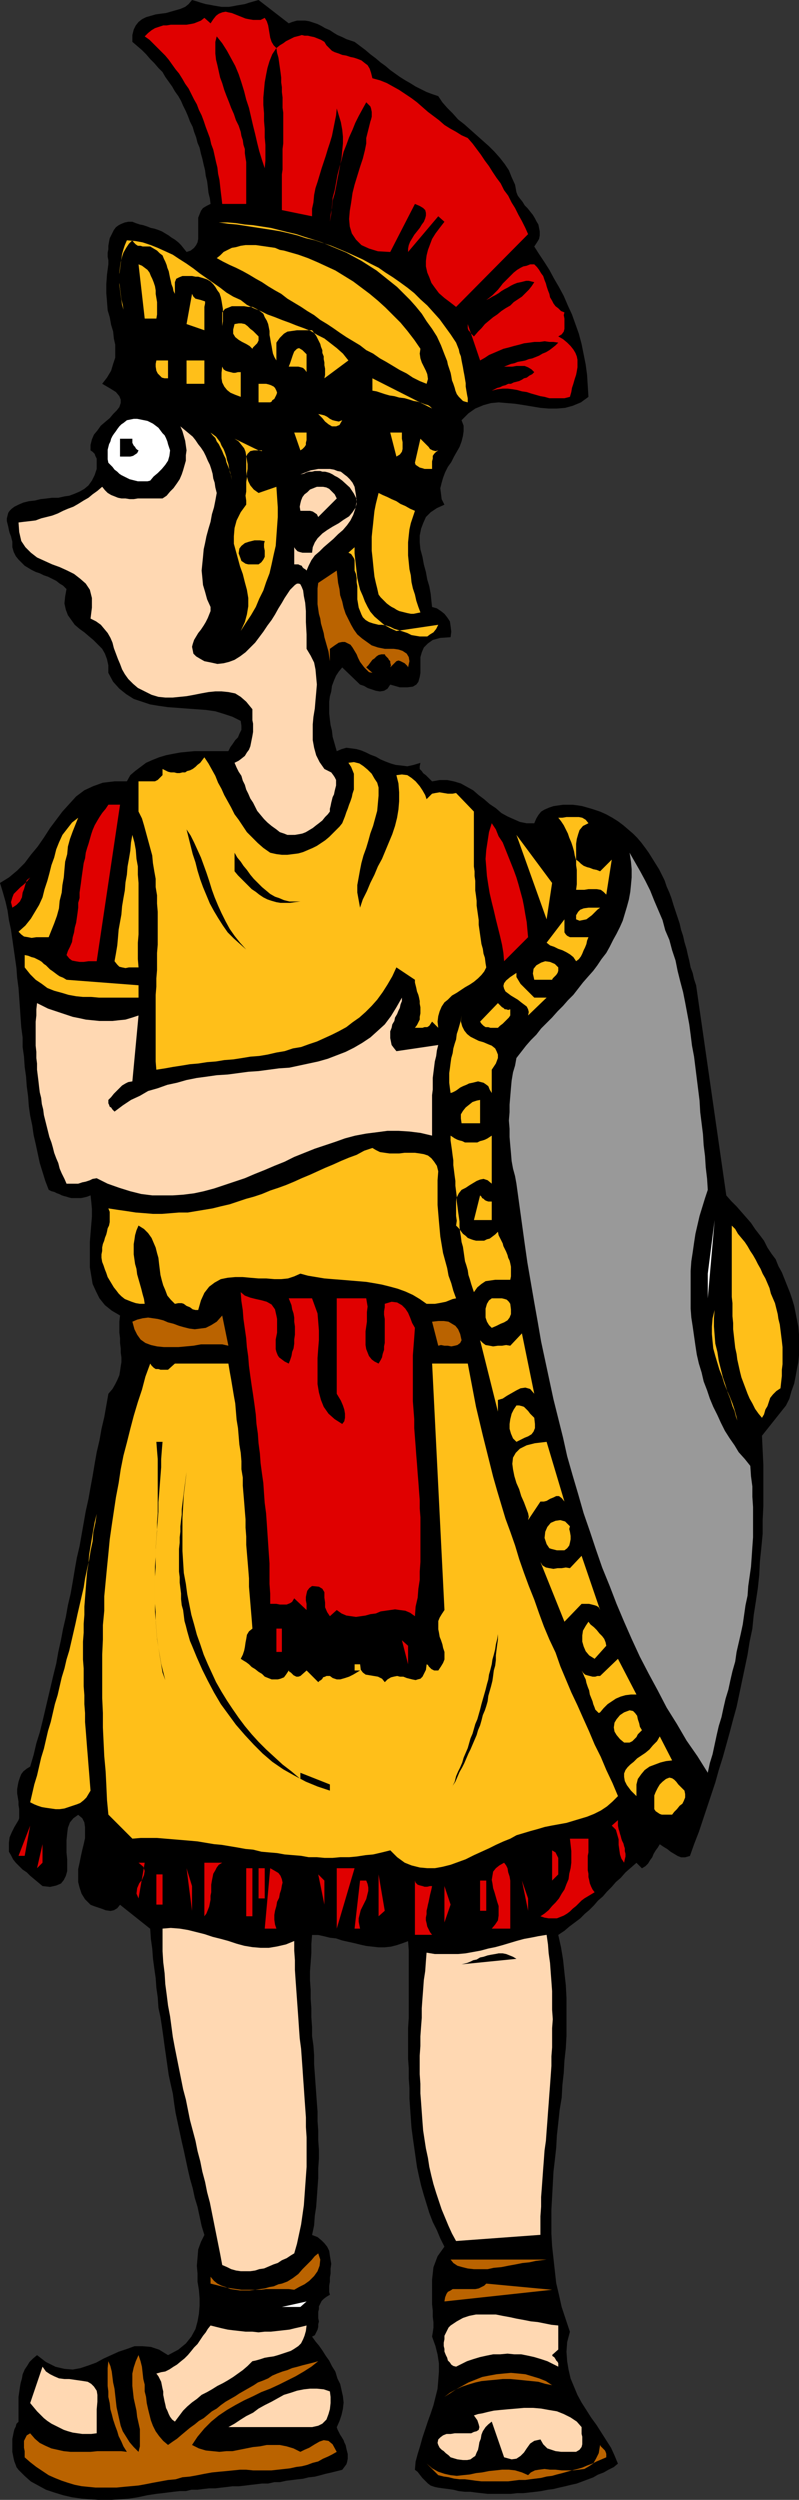
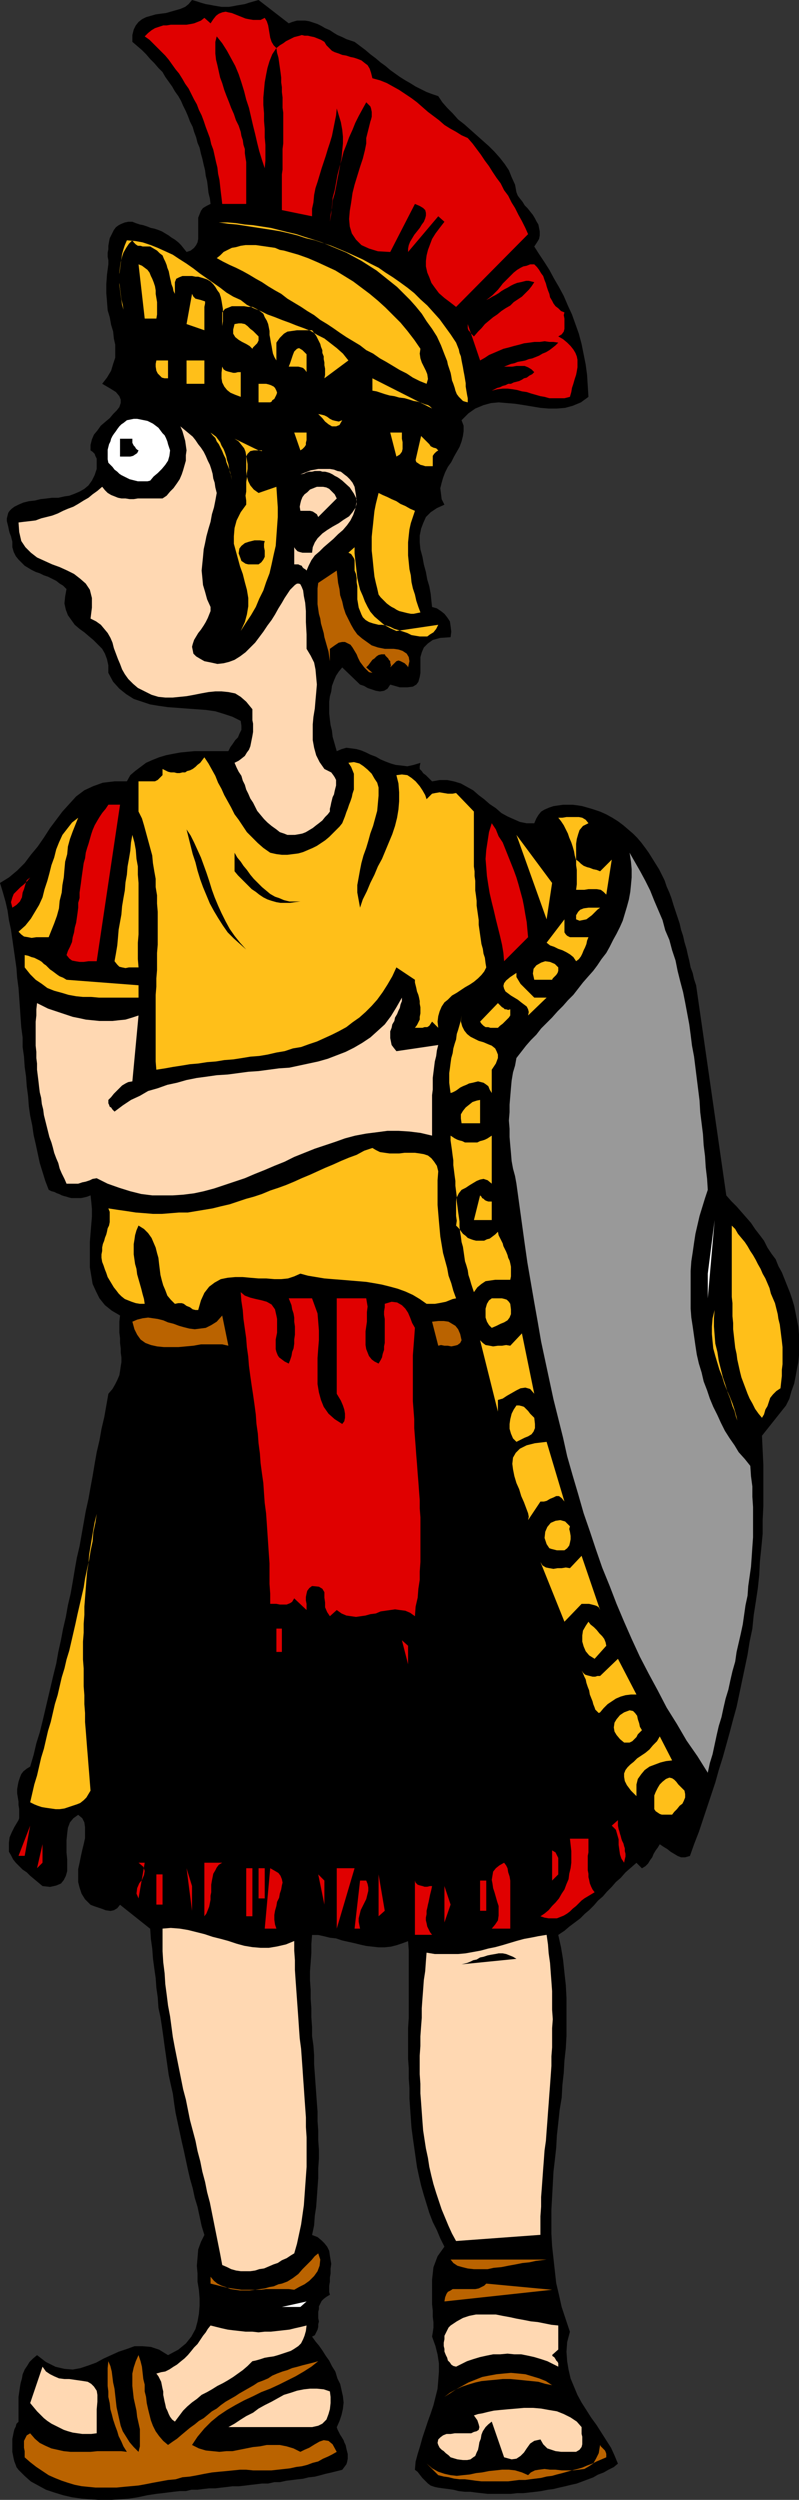
<svg xmlns="http://www.w3.org/2000/svg" xmlns:ns1="http://sodipodi.sourceforge.net/DTD/sodipodi-0.dtd" xmlns:ns2="http://www.inkscape.org/namespaces/inkscape" version="1.0" width="49.794mm" height="155.668mm" id="svg119" ns1:docname="Trojan Warrior 1.wmf">
  <rect width="100%" height="100%" fill="#333333" stroke="none" />
  <ns1:namedview id="namedview119" pagecolor="#ffffff" bordercolor="#000000" borderopacity="0.25" ns2:showpageshadow="2" ns2:pageopacity="0.0" ns2:pagecheckerboard="0" ns2:deskcolor="#d1d1d1" ns2:document-units="mm" />
  <defs id="defs1">
    <pattern id="WMFhbasepattern" patternUnits="userSpaceOnUse" width="6" height="6" x="0" y="0" />
  </defs>
  <path style="fill:#000000;fill-opacity:1;fill-rule:evenodd;stroke:none" d="m 60.902,0 7.108,5.494 0.808,-0.323 1.131,-0.323 h 0.969 0.969 l 0.969,0.162 0.969,0.323 0.969,0.323 0.969,0.485 0.808,0.485 1.131,0.485 0.969,0.646 0.808,0.485 1.131,0.485 0.969,0.485 0.969,0.323 0.969,0.323 1.292,0.97 1.292,0.97 1.131,0.97 1.292,0.97 1.131,0.97 1.131,0.808 1.131,0.97 1.131,0.808 1.131,0.808 1.292,0.808 1.131,0.646 1.292,0.808 1.292,0.646 1.292,0.646 1.292,0.485 1.454,0.485 0.969,1.454 1.131,1.293 1.292,1.293 1.292,1.454 1.454,1.131 1.454,1.293 1.454,1.293 1.454,1.293 1.454,1.293 1.292,1.293 1.292,1.454 1.131,1.454 0.969,1.454 0.646,1.616 0.808,1.778 0.323,1.778 0.323,0.808 0.485,0.646 0.646,0.808 0.485,0.808 0.646,0.646 0.646,0.808 0.646,0.808 0.485,0.808 0.323,0.646 0.485,0.808 0.162,0.808 0.162,0.808 v 0.97 l -0.162,0.808 -0.485,0.808 -0.646,0.97 1.131,1.778 1.292,1.939 1.131,1.778 1.131,2.101 1.131,1.939 1.131,2.101 0.969,2.262 0.969,2.101 0.808,2.262 0.808,2.262 0.646,2.424 0.485,2.424 0.485,2.424 0.323,2.424 0.162,2.585 0.162,2.585 -1.777,1.293 -1.939,0.808 -1.777,0.485 -1.939,0.162 h -1.939 l -1.939,-0.162 -1.939,-0.323 -1.939,-0.323 -2.1,-0.323 -1.939,-0.162 -1.939,-0.162 -1.777,0.162 -1.777,0.485 -1.939,0.808 -1.615,1.131 -1.615,1.616 0.485,1.293 v 1.293 l -0.162,1.131 -0.323,1.293 -0.485,1.293 -0.646,1.131 -0.646,1.131 -0.646,1.293 -0.808,1.131 -0.646,1.293 -0.485,1.293 -0.323,1.131 -0.323,1.293 0.162,1.293 0.162,1.293 0.646,1.293 -1.777,0.808 -1.454,0.97 -1.131,1.131 -0.646,1.454 -0.485,1.293 -0.323,1.616 v 1.616 l 0.162,1.616 0.485,1.778 0.323,1.778 0.485,1.778 0.323,1.778 0.485,1.616 0.323,1.778 0.162,1.616 0.162,1.454 1.131,0.323 0.969,0.646 0.808,0.646 0.646,0.808 0.646,0.97 0.162,1.131 0.162,1.293 -0.162,1.293 -2.423,0.162 -1.777,0.485 -1.131,0.808 -0.969,0.97 -0.485,1.131 -0.323,1.131 v 1.293 1.131 1.293 l -0.162,0.97 -0.323,1.131 -0.485,0.646 -0.808,0.485 -1.292,0.162 h -1.777 l -2.262,-0.646 -0.646,0.97 -0.808,0.485 -0.969,0.162 -0.969,-0.162 -0.969,-0.323 -0.969,-0.323 -0.808,-0.485 -0.969,-0.323 -4.2,-4.04 -0.808,0.97 -0.646,0.97 -0.485,1.131 -0.485,1.293 -0.162,1.293 -0.323,1.131 -0.162,1.293 v 1.454 1.293 l 0.162,1.454 0.162,1.293 0.323,1.293 0.162,1.454 0.323,1.131 0.323,1.131 0.323,1.131 1.131,-0.485 1.131,-0.323 1.292,0.162 1.131,0.162 1.131,0.323 1.131,0.485 0.969,0.485 1.292,0.485 1.131,0.646 1.131,0.485 1.292,0.485 1.131,0.323 1.454,0.162 1.292,0.162 1.454,-0.323 1.615,-0.485 -0.162,0.808 v 0.646 l 0.485,0.485 0.323,0.485 0.646,0.485 0.485,0.485 0.485,0.485 0.485,0.485 1.777,-0.323 h 1.777 l 1.615,0.323 1.615,0.485 1.454,0.808 1.454,0.808 1.292,1.131 1.292,0.97 1.292,1.131 1.454,0.97 1.292,1.131 1.454,0.808 1.454,0.646 1.454,0.646 1.615,0.323 h 1.777 l 0.485,-1.131 0.485,-0.808 0.646,-0.808 0.808,-0.485 1.131,-0.485 0.969,-0.323 1.131,-0.162 1.131,-0.162 h 0.969 1.292 l 1.292,0.162 0.969,0.162 1.131,0.323 1.131,0.323 0.969,0.323 0.969,0.323 1.454,0.646 1.454,0.808 1.292,0.808 1.292,0.97 1.131,0.97 1.131,0.97 0.969,0.97 0.969,1.131 0.969,1.293 0.808,1.131 0.808,1.293 0.808,1.293 0.808,1.293 0.646,1.293 0.646,1.293 0.485,1.454 0.646,1.454 0.485,1.293 0.485,1.616 0.485,1.454 0.485,1.454 0.485,1.454 0.323,1.454 0.485,1.454 0.323,1.454 0.485,1.616 0.323,1.454 0.323,1.293 0.323,1.616 0.485,1.293 0.323,1.454 0.485,1.454 7.108,49.447 1.131,1.293 1.292,1.293 1.131,1.293 1.131,1.293 1.131,1.293 0.969,1.454 1.131,1.454 0.969,1.293 0.808,1.616 0.969,1.454 0.969,1.293 0.646,1.616 0.808,1.454 0.646,1.616 0.646,1.616 0.646,1.616 0.485,1.454 0.485,1.616 0.323,1.616 0.323,1.616 0.323,1.616 0.162,1.778 v 1.616 1.616 1.778 l -0.162,1.616 -0.323,1.616 -0.323,1.778 -0.323,1.616 -0.646,1.778 -0.485,1.778 -0.808,1.616 -5.654,7.11 0.162,3.393 0.162,3.393 v 3.232 3.232 3.393 l -0.162,3.232 v 3.232 l -0.323,3.393 -0.323,3.07 -0.162,3.232 -0.323,3.07 -0.485,3.232 -0.485,3.07 -0.323,3.232 -0.646,3.07 -0.485,3.07 -0.646,3.07 -0.646,3.07 -0.646,3.07 -0.646,3.07 -0.808,2.909 -0.808,3.07 -0.808,2.909 -0.808,2.909 -0.969,3.07 -0.808,2.909 -0.969,2.909 -0.969,2.909 -0.969,2.909 -0.969,2.909 -1.131,2.909 -0.969,2.747 -1.131,0.323 h -0.969 l -0.808,-0.323 -0.808,-0.485 -0.808,-0.485 -0.808,-0.646 -0.808,-0.485 -0.969,-0.646 -0.485,0.808 -0.485,0.646 -0.485,0.808 -0.323,0.808 -0.485,0.646 -0.485,0.808 -0.646,0.646 -0.808,0.485 -1.292,-1.293 -1.292,1.131 -1.292,1.131 -1.131,1.293 -1.131,0.97 -0.969,1.131 -1.131,1.131 -0.969,1.131 -1.131,0.97 -0.969,1.131 -1.131,1.131 -0.969,0.808 -1.131,1.131 -1.292,0.97 -1.292,0.97 -1.131,0.97 -1.454,0.97 0.646,2.909 0.485,2.909 0.323,3.07 0.323,2.909 0.162,3.07 v 2.909 2.909 3.07 l -0.162,2.909 -0.323,2.909 -0.162,2.909 -0.323,2.909 -0.162,2.909 -0.485,2.909 -0.323,3.07 -0.323,2.909 -0.162,2.909 -0.323,2.909 -0.323,2.747 -0.162,3.07 -0.162,2.909 -0.162,2.909 v 2.747 2.909 l 0.162,2.909 0.323,2.909 0.323,2.909 0.323,2.909 0.646,2.747 0.646,2.909 0.969,2.909 0.969,2.909 -0.646,2.424 -0.162,2.262 0.162,2.262 0.323,1.939 0.485,2.101 0.808,1.939 0.808,1.939 0.969,1.778 1.131,1.778 1.131,1.778 1.292,1.778 1.131,1.778 1.131,1.778 1.131,1.778 0.808,1.778 0.808,1.939 -0.969,0.808 -1.292,0.646 -1.131,0.646 -1.292,0.485 -1.131,0.646 -1.292,0.485 -1.292,0.485 -1.292,0.485 -1.454,0.323 -1.292,0.323 -1.454,0.323 -1.292,0.323 -1.292,0.162 -1.615,0.323 -1.292,0.162 -1.454,0.162 -1.454,0.162 h -1.454 l -1.454,0.162 h -1.292 -1.454 -1.454 -1.292 l -1.454,-0.162 -1.454,-0.162 -1.131,-0.162 h -1.292 l -1.454,-0.162 -1.292,-0.323 -1.131,-0.162 -1.292,-0.162 -1.131,-0.162 -0.808,-0.162 -0.969,-0.323 -0.646,-0.485 -0.646,-0.646 -0.646,-0.646 -0.646,-0.808 -0.485,-0.646 -0.646,-0.485 0.162,-1.939 0.485,-1.778 0.646,-2.101 0.485,-1.778 0.646,-1.939 0.646,-1.939 0.646,-1.778 0.646,-1.939 0.485,-1.939 0.485,-1.939 0.162,-1.939 0.162,-2.101 v -1.939 l -0.323,-2.101 -0.485,-1.939 -0.808,-2.262 0.162,-0.97 0.162,-1.131 v -1.293 l -0.162,-1.293 v -1.454 l -0.162,-1.454 v -1.454 -1.454 -1.454 -1.454 l 0.162,-1.454 0.162,-1.454 0.485,-1.293 0.485,-1.293 0.808,-1.131 0.808,-1.131 -0.969,-1.939 -0.808,-1.939 -0.969,-1.939 -0.808,-2.101 -0.646,-2.101 -0.646,-2.101 -0.646,-2.262 -0.485,-2.101 -0.485,-2.262 -0.323,-2.262 -0.323,-2.262 -0.323,-2.262 -0.323,-2.424 -0.162,-2.262 -0.162,-2.262 -0.162,-2.424 v -2.424 l -0.162,-2.262 v -2.424 l -0.162,-2.262 v -2.424 -2.424 -2.262 l 0.162,-2.424 v -2.262 -2.424 -2.262 -2.262 -2.262 -2.262 -2.262 l -0.162,-2.101 -1.292,0.485 -1.454,0.485 -1.292,0.323 -1.454,0.162 h -1.454 l -1.454,-0.162 -1.454,-0.162 -1.454,-0.323 -1.292,-0.323 -1.454,-0.323 -1.454,-0.323 -1.454,-0.485 -1.454,-0.162 -1.292,-0.323 -1.454,-0.323 h -1.454 l -0.162,2.101 v 2.101 l -0.162,2.262 -0.162,2.101 v 2.101 l 0.162,2.262 v 2.101 l 0.162,2.262 v 2.101 l 0.162,2.262 v 2.101 l 0.323,2.262 0.162,2.262 v 2.101 l 0.162,2.262 0.162,2.262 0.162,2.262 0.162,2.262 0.162,2.101 v 2.262 l 0.162,2.262 v 2.262 l 0.162,2.262 v 2.101 l -0.162,2.262 v 2.262 l -0.162,2.262 -0.162,2.262 -0.162,2.262 -0.323,2.101 -0.162,2.262 -0.485,2.262 1.292,0.485 0.969,0.808 0.646,0.646 0.646,0.808 0.485,0.97 0.162,1.131 0.162,0.97 0.162,0.97 -0.162,1.131 v 1.131 l -0.162,0.97 v 0.97 l -0.162,0.97 v 0.808 0.646 l 0.162,0.646 -0.808,0.485 -0.646,0.485 -0.485,0.485 -0.323,0.646 -0.323,0.646 v 0.646 l -0.162,0.646 v 0.808 0.646 l 0.162,0.808 -0.162,0.646 v 0.646 l -0.162,0.646 -0.323,0.646 -0.323,0.646 -0.646,0.323 0.808,1.131 0.808,0.97 0.808,1.131 0.808,1.293 0.808,1.131 0.646,1.293 0.808,1.293 0.485,1.616 0.646,1.293 0.323,1.454 0.323,1.454 0.162,1.454 -0.162,1.454 -0.323,1.454 -0.485,1.454 -0.646,1.454 0.162,0.485 0.323,0.646 0.323,0.646 0.323,0.485 0.485,0.808 0.162,0.485 0.323,0.646 0.162,0.808 0.162,0.646 0.162,0.646 v 0.485 0.646 l -0.162,0.808 -0.162,0.485 -0.485,0.646 -0.485,0.646 -1.292,0.323 -1.292,0.323 -1.454,0.323 -1.131,0.323 -1.292,0.323 -1.454,0.162 -1.292,0.323 -1.454,0.162 -1.292,0.162 -1.292,0.162 -1.454,0.323 h -1.292 l -1.454,0.323 h -1.454 l -1.292,0.162 -1.454,0.162 -1.292,0.162 -1.454,0.162 H 54.763 l -1.292,0.162 -1.454,0.162 -1.292,0.162 h -1.454 l -1.454,0.162 -1.292,0.162 h -1.454 l -1.292,0.323 h -1.454 l -1.454,0.162 -1.292,0.162 -1.292,0.162 -1.454,0.162 -2.1,0.323 -2.262,0.485 -2.1,0.323 -2.262,0.162 -2.262,0.162 h -2.262 l -2.262,-0.162 -2.1,-0.162 -2.262,-0.323 -2.1,-0.485 -2.1,-0.646 -1.939,-0.646 -1.777,-0.97 -1.777,-0.97 -1.454,-1.293 -1.454,-1.454 -0.485,-0.646 -0.162,-0.485 -0.323,-0.808 -0.162,-0.646 -0.162,-0.808 -0.162,-0.808 v -0.808 -0.808 -0.808 -0.646 l 0.162,-0.808 0.162,-0.808 0.162,-0.646 0.323,-0.646 0.162,-0.646 0.485,-0.485 v -0.808 -0.97 -0.808 -1.131 -0.97 -1.131 l 0.162,-1.131 0.162,-1.131 0.162,-0.97 0.323,-1.131 0.162,-0.97 0.485,-1.131 0.646,-0.97 0.485,-0.808 0.808,-0.808 0.969,-0.808 2.1,1.616 2.262,1.131 2.1,0.485 1.939,0.162 1.777,-0.323 1.939,-0.646 1.777,-0.646 1.777,-0.97 1.777,-0.808 1.777,-0.808 1.939,-0.646 1.777,-0.646 h 1.939 l 1.939,0.162 1.939,0.646 2.1,1.293 2.423,-1.293 1.777,-1.454 1.292,-1.616 0.969,-1.778 0.485,-1.778 0.323,-1.778 0.162,-1.939 v -1.778 l -0.162,-1.939 -0.323,-1.939 v -1.939 l -0.162,-1.778 0.162,-1.939 0.162,-1.939 0.646,-1.778 0.808,-1.616 -0.646,-2.101 -0.485,-2.262 -0.485,-2.262 -0.646,-2.101 -0.485,-2.262 -0.646,-2.262 -0.485,-2.101 -0.485,-2.262 -0.485,-2.262 -0.485,-2.101 -0.485,-2.262 -0.485,-2.262 -0.485,-2.262 -0.323,-2.101 -0.323,-2.424 -0.485,-2.101 -0.485,-2.262 -0.323,-2.262 -0.323,-2.262 -0.323,-2.262 -0.323,-2.424 -0.323,-2.262 -0.323,-2.101 -0.485,-2.262 -0.162,-2.424 -0.323,-2.262 -0.162,-2.262 -0.323,-2.262 -0.323,-2.424 -0.162,-2.262 -0.323,-2.262 -0.162,-2.424 -7.108,-5.656 -0.646,0.808 -0.808,0.485 -0.808,0.162 -1.131,-0.162 -0.808,-0.323 -0.969,-0.323 -0.969,-0.323 -0.808,-0.323 -1.292,-1.293 -0.808,-1.293 -0.485,-1.454 -0.323,-1.293 v -1.616 -1.454 l 0.323,-1.454 0.323,-1.616 0.323,-1.454 0.323,-1.293 0.323,-1.454 v -1.293 -1.293 l -0.162,-1.131 -0.485,-0.97 -0.969,-0.808 -1.131,0.808 -0.808,0.97 -0.485,1.293 -0.162,1.293 -0.162,1.616 v 1.454 1.454 l 0.162,1.616 v 1.293 1.454 l -0.323,1.131 -0.485,0.97 -0.646,0.808 -1.131,0.485 -1.454,0.323 L 10.016,443.891 9.046,443.083 8.077,442.275 7.108,441.467 6.3,440.659 5.331,440.013 4.523,439.205 3.715,438.397 3.069,437.589 2.585,436.619 2.1,435.811 v -1.131 -0.97 l 0.162,-1.293 0.485,-1.131 0.646,-1.293 0.969,-1.616 0.162,-0.485 v -0.646 -0.646 -0.808 l -0.162,-0.97 v -0.808 L 4.2,423.046 4.039,422.076 v -0.97 l 0.162,-0.97 0.162,-0.808 0.323,-0.97 0.323,-0.808 0.485,-0.646 0.808,-0.646 0.808,-0.485 0.808,-2.747 0.646,-2.747 0.808,-2.585 0.646,-2.585 0.646,-2.747 0.646,-2.747 0.646,-2.747 0.646,-2.747 0.646,-2.585 0.485,-2.747 0.646,-2.909 0.485,-2.585 0.646,-2.747 0.485,-2.747 0.646,-2.747 0.485,-2.747 0.485,-2.909 0.485,-2.747 0.646,-2.747 0.485,-2.747 0.485,-2.747 0.485,-2.747 0.646,-2.909 0.485,-2.747 0.485,-2.585 0.485,-2.909 0.485,-2.747 0.646,-2.747 0.485,-2.747 0.646,-2.747 0.485,-2.747 0.485,-2.747 0.969,-1.131 0.646,-1.131 0.485,-0.97 0.485,-1.131 0.162,-0.97 0.162,-1.131 0.162,-0.97 v -1.131 l -0.162,-1.131 v -0.97 l -0.162,-1.293 v -1.131 l -0.162,-1.293 v -1.293 -1.293 l 0.162,-1.454 -1.939,-1.131 -1.615,-1.293 -1.292,-1.616 -0.808,-1.616 -0.808,-1.778 -0.323,-1.939 -0.323,-1.939 v -1.939 -2.101 -1.939 l 0.162,-2.101 0.162,-1.939 0.162,-1.939 v -1.778 l -0.162,-1.778 -0.162,-1.454 -0.808,0.323 -0.646,0.162 -0.808,0.162 h -0.646 -0.485 -0.646 -0.485 l -0.646,-0.162 -0.485,-0.162 -0.646,-0.162 -0.485,-0.162 -0.646,-0.323 -0.485,-0.162 -0.646,-0.323 -0.646,-0.162 -0.646,-0.323 -0.808,-2.101 -0.646,-2.101 L 9.37,273.735 8.885,271.473 8.4,269.211 7.916,267.11 7.593,264.848 7.108,262.586 6.785,260.323 6.623,258.061 6.3,255.637 6.139,253.375 5.816,251.113 5.654,248.689 5.331,246.426 v -2.262 L 5.008,241.74 4.846,239.478 4.685,237.054 4.523,234.792 4.362,232.53 4.039,230.106 3.877,227.843 3.554,225.581 3.231,223.319 2.908,221.057 2.585,218.794 2.1,216.532 1.777,214.27 1.292,212.169 0.646,209.907 0,207.806 l 2.1,-1.293 1.939,-1.616 1.777,-1.778 1.454,-1.939 1.615,-1.939 1.454,-2.101 1.454,-2.262 1.454,-1.939 1.454,-1.939 1.615,-1.778 1.615,-1.778 1.939,-1.454 2.1,-0.97 2.262,-0.808 2.746,-0.323 h 2.908 l 0.808,-1.454 1.131,-0.97 1.292,-0.97 1.292,-0.97 1.454,-0.646 1.615,-0.646 1.615,-0.485 1.615,-0.323 1.777,-0.323 1.615,-0.162 1.777,-0.162 h 1.615 1.777 1.615 1.454 1.454 l 0.485,-0.97 0.485,-0.646 0.646,-0.97 0.646,-0.646 0.323,-0.808 0.485,-0.97 v -0.97 l -0.162,-1.131 -1.939,-0.97 -1.939,-0.646 -2.1,-0.646 -2.262,-0.323 -2.262,-0.162 -2.262,-0.162 -2.1,-0.162 -2.262,-0.162 -2.262,-0.323 -1.939,-0.323 -1.939,-0.646 -1.939,-0.646 -1.777,-1.131 -1.615,-1.293 -1.454,-1.616 -1.131,-2.101 v -1.778 l -0.323,-1.454 -0.485,-1.293 -0.646,-1.131 -0.969,-0.97 -1.131,-1.131 -0.969,-0.808 -1.131,-0.97 -1.131,-0.808 -1.131,-0.97 -0.808,-1.131 -0.808,-1.131 -0.485,-1.293 -0.323,-1.454 0.162,-1.616 0.323,-1.778 -0.808,-0.808 -0.808,-0.485 -0.808,-0.646 -0.969,-0.485 -0.969,-0.485 -0.969,-0.323 L 9.37,134.929 8.4,134.605 7.431,134.121 6.623,133.636 5.816,133.151 5.008,132.343 4.362,131.697 3.715,130.889 3.231,129.919 2.908,128.788 v -0.646 -0.646 L 2.746,126.849 2.585,126.203 2.262,125.395 2.1,124.748 1.939,123.94 1.777,123.294 1.615,122.648 v -0.646 l 0.162,-0.646 0.162,-0.646 0.323,-0.485 0.485,-0.485 0.646,-0.485 0.969,-0.485 1.131,-0.485 1.292,-0.323 1.454,-0.162 1.292,-0.323 1.454,-0.162 1.292,-0.162 h 1.454 l 1.454,-0.323 1.131,-0.162 1.292,-0.485 1.131,-0.485 1.131,-0.646 0.969,-0.808 0.808,-1.131 0.646,-1.293 0.485,-1.454 v -0.646 -0.646 -0.485 -0.646 l -0.323,-0.646 -0.162,-0.485 -0.485,-0.485 -0.485,-0.323 v -1.293 l 0.323,-1.293 0.485,-1.131 0.808,-0.97 0.808,-1.131 1.131,-0.97 0.969,-0.808 0.808,-0.97 0.808,-0.808 0.646,-0.808 0.323,-0.97 v -0.808 l -0.323,-0.808 -0.808,-0.97 -1.292,-0.808 -1.939,-1.131 1.131,-1.454 0.969,-1.616 0.485,-1.616 0.485,-1.454 v -1.454 -1.616 l -0.323,-1.454 -0.162,-1.616 -0.485,-1.616 -0.323,-1.778 -0.485,-1.616 -0.162,-2.101 -0.162,-1.939 v -2.101 l 0.162,-2.262 0.323,-2.424 v -0.97 l -0.162,-0.808 v -0.97 l 0.162,-0.808 V 57.85 l 0.162,-0.97 0.162,-0.808 0.323,-0.646 0.323,-0.646 0.323,-0.646 0.485,-0.646 0.646,-0.485 0.646,-0.323 0.808,-0.323 0.808,-0.162 h 0.969 l 0.808,0.323 0.969,0.323 0.808,0.162 0.969,0.323 0.808,0.323 0.808,0.162 0.969,0.323 0.808,0.323 0.808,0.485 0.808,0.485 0.646,0.485 0.808,0.485 0.808,0.646 0.646,0.646 0.646,0.808 0.646,0.808 0.969,-0.323 0.808,-0.646 0.485,-0.646 0.323,-0.646 0.162,-0.808 V 55.426 54.618 53.648 52.84 52.032 51.224 l 0.323,-0.808 0.323,-0.808 0.485,-0.646 0.808,-0.485 0.969,-0.485 -0.162,-1.293 -0.323,-1.293 -0.162,-1.454 -0.162,-1.293 -0.323,-1.293 -0.162,-1.293 -0.323,-1.293 -0.323,-1.454 -0.323,-1.131 -0.323,-1.454 -0.485,-1.131 -0.323,-1.293 -0.485,-1.293 -0.323,-1.131 -0.646,-1.293 -0.485,-1.293 -0.485,-1.131 -0.646,-1.293 -0.485,-1.131 -0.646,-1.131 -0.808,-1.131 -0.646,-1.131 -0.808,-1.131 -0.808,-1.131 -0.646,-1.131 -0.969,-0.97 -0.969,-1.131 -0.969,-0.97 -0.969,-1.131 -0.969,-0.97 -1.131,-0.97 -1.131,-0.97 V 8.241 L 31.501,6.948 31.986,5.979 32.632,5.171 33.439,4.525 34.409,4.04 35.54,3.717 36.67,3.393 37.801,3.232 39.093,3.07 40.224,2.747 41.355,2.424 42.486,2.101 43.617,1.616 44.424,0.97 45.232,0 l 1.131,0.323 0.969,0.323 1.131,0.323 0.969,0.162 0.808,0.162 0.969,0.162 0.969,0.162 h 0.969 0.808 l 0.969,-0.162 0.808,-0.162 0.969,-0.162 0.969,-0.162 0.969,-0.323 1.131,-0.323 z" id="path1" />
  <path style="fill:#e00000;fill-opacity:1;fill-rule:evenodd;stroke:none" d="m 65.102,11.311 0.808,-0.646 0.808,-0.485 0.646,-0.485 0.646,-0.323 0.646,-0.323 0.646,-0.323 0.646,-0.162 0.646,-0.162 0.485,-0.162 0.646,0.162 h 0.808 l 0.646,0.162 0.808,0.162 0.808,0.323 0.808,0.323 0.808,0.485 0.485,0.808 0.646,0.646 0.646,0.646 0.646,0.323 0.969,0.323 0.808,0.323 0.969,0.162 0.969,0.323 0.808,0.162 0.969,0.323 0.808,0.323 0.808,0.646 0.646,0.485 0.485,0.808 0.323,0.97 0.323,1.293 1.777,0.485 1.615,0.646 1.454,0.808 1.454,0.808 1.454,0.97 1.454,0.97 1.292,0.97 1.292,1.131 1.292,1.131 1.292,0.97 1.292,0.97 1.292,1.131 1.292,0.808 1.454,0.808 1.292,0.808 1.454,0.646 1.131,1.293 0.969,1.293 0.969,1.293 0.969,1.454 0.969,1.293 0.808,1.293 0.969,1.454 0.969,1.293 0.808,1.616 0.969,1.293 0.808,1.616 0.808,1.293 0.808,1.616 0.808,1.454 0.808,1.616 0.646,1.454 -16.962,17.129 -1.454,-1.131 -1.292,-0.97 -1.292,-1.131 -0.969,-1.293 -0.808,-1.131 -0.485,-1.293 -0.485,-1.131 -0.323,-1.454 v -1.293 l 0.162,-1.293 0.323,-1.293 0.485,-1.293 0.485,-1.293 0.808,-1.293 0.969,-1.293 1.131,-1.454 -1.454,-1.293 -7.108,8.403 v -0.808 l 0.162,-0.808 0.323,-0.808 0.485,-0.808 0.485,-0.808 0.646,-0.808 0.646,-0.808 0.485,-0.808 0.485,-0.646 0.323,-0.808 0.162,-0.646 v -0.646 l -0.162,-0.646 -0.485,-0.485 -0.808,-0.485 -1.131,-0.485 -5.816,11.311 -2.908,-0.162 -2.1,-0.646 -1.777,-0.808 -1.292,-1.293 -0.969,-1.454 -0.485,-1.616 -0.162,-1.778 0.162,-1.939 0.323,-1.939 0.323,-2.262 0.485,-1.939 0.646,-2.101 0.646,-2.101 0.646,-1.939 0.485,-1.939 0.323,-1.616 v -0.646 -0.646 l 0.162,-0.646 0.162,-0.646 0.162,-0.646 0.162,-0.646 0.162,-0.646 0.162,-0.646 0.162,-0.485 0.162,-0.646 v -0.646 -0.485 l -0.162,-0.808 -0.162,-0.485 -0.485,-0.485 -0.485,-0.485 -0.808,1.454 -0.969,1.778 -0.808,1.616 -0.646,1.616 -0.808,1.778 -0.646,1.778 -0.646,1.616 -0.485,1.939 -0.485,1.616 -0.485,1.939 -0.323,1.778 -0.323,1.778 -0.485,1.778 -0.162,1.939 -0.162,1.778 -0.323,1.939 0.162,-1.616 0.323,-1.616 0.162,-1.778 0.485,-1.616 0.323,-1.616 0.323,-1.778 0.323,-1.616 0.323,-1.778 0.323,-1.616 0.162,-1.778 0.162,-1.616 v -1.616 l -0.162,-1.616 -0.323,-1.778 -0.485,-1.616 -0.485,-1.616 -0.162,1.616 -0.323,1.616 -0.323,1.616 -0.323,1.616 -0.485,1.616 -0.485,1.454 -0.485,1.616 -0.485,1.454 -0.485,1.454 -0.485,1.616 -0.485,1.616 -0.485,1.454 -0.323,1.616 -0.162,1.778 -0.323,1.454 v 1.778 l -7.108,-1.454 V 48.316 47.023 45.892 44.761 43.468 42.337 41.044 l 0.162,-1.131 v -1.293 -1.293 -1.131 -1.131 l 0.162,-1.293 V 32.48 31.349 30.056 28.925 27.632 26.501 L 66.556,25.37 V 24.077 22.946 L 66.394,21.653 v -1.131 l -0.162,-1.131 v -1.131 l -0.162,-1.293 -0.162,-1.131 -0.162,-1.131 -0.162,-1.131 -0.323,-1.131 -0.162,-1.131 -0.969,1.454 -0.646,1.616 -0.485,1.616 -0.323,1.616 -0.323,1.778 -0.162,1.778 -0.162,1.778 v 1.778 l 0.162,1.939 v 1.778 l 0.162,1.939 v 1.939 l 0.162,1.778 v 1.939 1.778 l -0.162,1.778 -0.646,-1.939 -0.646,-2.101 -0.485,-1.939 -0.485,-2.101 -0.485,-1.939 -0.485,-2.101 -0.485,-2.101 -0.646,-1.939 -0.485,-1.939 -0.646,-2.101 -0.646,-1.939 -0.808,-1.939 -0.969,-1.778 -0.969,-1.778 -1.131,-1.778 -1.292,-1.616 -0.323,1.293 v 1.293 1.454 l 0.162,1.454 0.323,1.293 0.323,1.454 0.323,1.454 0.485,1.293 0.485,1.616 0.485,1.293 0.646,1.616 0.485,1.293 0.646,1.454 0.485,1.454 0.646,1.293 0.485,1.454 0.162,0.97 0.323,0.97 0.162,1.131 0.323,0.97 v 0.97 l 0.162,1.131 0.162,0.97 v 1.131 1.131 1.131 1.131 0.97 1.131 1.131 1.131 0.97 H 52.34 l -0.162,-1.454 -0.162,-1.293 -0.162,-1.454 -0.162,-1.454 -0.323,-1.454 -0.162,-1.454 -0.323,-1.293 -0.323,-1.454 -0.323,-1.454 -0.485,-1.293 -0.323,-1.454 -0.485,-1.293 -0.485,-1.293 -0.485,-1.454 -0.485,-1.293 L 46.848,25.855 46.363,24.562 45.717,23.431 45.071,22.138 44.424,20.845 43.617,19.714 42.971,18.583 42.163,17.29 41.355,16.321 40.547,15.19 39.74,14.058 38.932,13.089 37.963,12.119 36.993,11.15 36.024,10.18 35.216,9.372 34.086,8.564 34.893,7.756 35.701,7.11 36.509,6.625 37.478,6.302 38.447,5.979 h 0.808 l 0.969,-0.162 h 0.969 0.969 0.969 0.808 l 0.969,-0.162 0.808,-0.162 0.808,-0.323 0.808,-0.323 0.808,-0.646 1.454,1.293 0.646,-0.97 0.646,-0.808 0.646,-0.485 0.808,-0.323 0.808,-0.162 0.646,0.162 0.808,0.162 0.808,0.323 0.808,0.323 0.808,0.323 0.808,0.323 0.808,0.162 0.969,0.162 h 0.808 0.969 l 0.969,-0.485 0.485,0.808 0.323,0.97 0.162,0.97 0.162,0.97 0.162,0.97 0.323,0.97 0.485,0.808 z" id="path2" />
  <path style="fill:#ffbf19;fill-opacity:1;fill-rule:evenodd;stroke:none" d="m 107.426,80.634 0.323,0.808 0.323,0.808 0.162,0.808 0.323,0.808 0.162,0.97 0.162,0.808 0.162,0.808 0.162,0.97 0.162,0.808 0.162,0.97 0.162,0.97 V 90.976 l 0.162,0.97 0.162,0.97 0.162,0.808 v 0.97 l -0.646,-0.162 -0.485,-0.162 -0.485,-0.485 -0.485,-0.485 -0.485,-0.646 -0.323,-0.808 -0.162,-0.646 -0.323,-0.97 -0.323,-0.808 -0.162,-0.97 -0.162,-0.808 -0.323,-0.97 -0.323,-0.97 -0.162,-0.808 -0.323,-0.808 -0.323,-0.808 -0.808,-2.101 -0.969,-2.101 -1.131,-1.778 -1.292,-1.778 -1.131,-1.778 -1.454,-1.778 -1.292,-1.454 -1.615,-1.616 -1.454,-1.454 -1.615,-1.293 -1.615,-1.293 -1.615,-1.293 -1.777,-1.131 -1.777,-1.131 -1.777,-0.97 -1.777,-0.97 -1.939,-0.808 -1.939,-0.808 -1.939,-0.808 -1.939,-0.646 -2.1,-0.646 -1.939,-0.646 -2.1,-0.485 -1.939,-0.485 -1.939,-0.485 -2.1,-0.323 -2.1,-0.323 -1.939,-0.162 -2.1,-0.323 -1.939,-0.162 h -2.1 l -1.939,-0.162 1.939,0.162 2.262,0.323 1.939,0.162 2.1,0.323 2.1,0.323 2.1,0.323 2.1,0.323 1.939,0.323 2.1,0.485 1.939,0.485 1.939,0.646 2.1,0.485 1.939,0.646 1.939,0.646 1.939,0.808 1.939,0.808 1.777,0.808 1.777,0.808 1.777,0.97 1.939,0.97 1.615,1.131 1.777,1.131 1.615,1.131 1.777,1.293 1.615,1.293 1.454,1.454 1.615,1.454 1.454,1.616 1.454,1.616 1.292,1.778 1.292,1.778 z" id="path3" />
  <path style="fill:#ffbf19;fill-opacity:1;fill-rule:evenodd;stroke:none" d="m 56.702,70.615 1.454,1.131 1.615,0.808 1.615,0.646 1.615,0.808 1.777,0.646 1.615,0.646 1.777,0.646 1.615,0.646 1.777,0.646 1.615,0.646 1.615,0.97 1.615,0.808 1.454,1.131 1.454,1.131 1.454,1.293 1.292,1.616 -5.654,4.201 0.162,-0.808 V 87.582 86.774 L 76.41,85.966 V 85.32 L 76.248,84.512 V 83.866 L 75.925,83.058 V 82.411 l -0.323,-0.808 -0.162,-0.646 -0.323,-0.646 -0.323,-0.646 -0.323,-0.646 -0.485,-0.646 -0.485,-0.646 H 72.371 71.079 69.948 l -1.131,0.162 -1.131,0.162 -0.808,0.485 -0.969,0.97 -0.808,1.131 v 4.201 L 64.617,84.027 64.294,83.219 64.133,82.411 63.971,81.442 63.81,80.634 63.648,79.664 63.487,78.856 v -0.97 l -0.162,-0.808 -0.162,-0.808 -0.323,-0.808 -0.485,-0.808 -0.323,-0.808 -0.808,-0.646 -0.808,-0.485 -0.969,-0.485 h -0.969 l -0.969,-0.162 h -0.969 -0.969 -0.969 l -0.808,0.323 -0.808,0.323 -0.646,0.808 v 4.201 -0.97 l 0.162,-1.131 V 74.817 73.686 72.716 l -0.162,-0.97 -0.162,-0.97 -0.162,-0.808 -0.323,-0.97 -0.485,-0.646 -0.485,-0.808 -0.485,-0.646 -0.646,-0.646 -0.808,-0.485 -0.969,-0.323 -1.131,-0.323 H 46.04 L 45.232,64.96 h -0.808 -0.808 -0.646 l -0.808,0.323 -0.646,0.323 -0.323,0.808 v 2.747 L 40.87,68.515 40.709,67.707 40.386,66.899 40.224,66.091 40.063,65.444 39.901,64.636 39.74,63.828 39.417,63.021 39.255,62.374 38.932,61.566 38.609,60.92 38.286,60.112 37.64,59.627 36.993,58.981 36.186,58.496 35.378,58.011 h -0.485 -0.646 -0.646 l -0.485,-0.162 h -0.646 l -0.485,-0.323 -0.485,-0.485 -0.323,-0.485 -0.808,0.808 -0.646,0.97 -0.646,1.131 -0.323,0.97 -0.323,1.293 -0.162,1.131 -0.162,1.293 v 1.293 1.131 l 0.162,1.293 0.162,1.293 0.162,1.293 0.323,1.293 0.162,1.131 0.323,0.97 0.485,1.131 -0.485,-1.131 -0.323,-0.97 -0.323,-1.131 -0.162,-1.131 -0.162,-1.131 -0.162,-1.293 -0.162,-1.131 v -1.293 -1.293 l 0.162,-1.131 0.162,-1.293 0.162,-1.131 0.162,-1.131 0.323,-1.131 0.323,-0.97 0.485,-1.131 1.939,0.162 1.777,0.323 1.939,0.646 1.615,0.646 1.777,0.808 1.777,0.808 1.454,0.97 1.777,1.131 1.615,1.131 1.454,1.131 1.615,1.131 1.615,1.131 1.615,1.131 1.454,1.131 1.615,0.97 z" id="path4" />
  <path style="fill:#ffbf19;fill-opacity:1;fill-rule:evenodd;stroke:none" d="m 99.026,82.088 -0.162,1.131 0.162,1.131 0.323,0.97 0.485,0.97 0.485,0.97 0.323,0.808 0.162,1.131 -0.323,1.131 -1.615,-0.646 -1.615,-0.808 -1.454,-0.97 -1.615,-0.808 -1.615,-0.97 -1.615,-0.97 -1.454,-0.808 -1.615,-1.131 -1.615,-0.808 -1.454,-1.131 -1.615,-0.97 -1.615,-0.97 -1.454,-0.97 -1.615,-1.131 -1.454,-0.97 -1.615,-0.97 -1.454,-1.131 -1.615,-0.97 -1.454,-0.97 -1.615,-0.97 -1.615,-0.97 -1.454,-1.131 -1.454,-0.808 -1.615,-0.97 -1.454,-0.97 -1.454,-0.808 -1.615,-0.97 -1.454,-0.808 -1.615,-0.808 -1.454,-0.646 -1.615,-0.808 -1.454,-0.808 -1.454,-1.454 1.454,1.454 0.808,-0.646 0.808,-0.808 0.969,-0.485 0.969,-0.485 0.969,-0.162 1.131,-0.323 1.131,-0.162 h 1.131 1.292 l 1.131,0.162 1.131,0.162 1.131,0.162 1.131,0.162 1.131,0.485 0.969,0.162 1.131,0.323 2.262,0.646 2.262,0.808 2.262,0.97 2.1,0.97 2.1,0.97 2.1,1.293 2.1,1.293 1.939,1.454 1.939,1.454 1.939,1.616 1.777,1.616 1.777,1.778 1.777,1.778 1.615,1.939 1.615,2.101 z" id="path5" />
  <path style="fill:#ffbf19;fill-opacity:1;fill-rule:evenodd;stroke:none" d="M 36.832,74.978 H 34.086 l -1.454,-12.766 0.808,0.323 0.646,0.485 0.646,0.485 0.485,0.646 0.323,0.808 0.323,0.646 0.323,0.808 0.323,0.97 0.162,0.97 v 0.808 l 0.162,0.97 0.162,0.97 v 0.97 0.97 0.97 z" id="path6" />
  <path style="fill:#e00000;fill-opacity:1;fill-rule:evenodd;stroke:none" d="m 132.95,73.524 -0.162,0.646 0.162,0.808 v 0.808 0.808 0.808 l -0.162,0.646 -0.485,0.646 -0.808,0.485 1.131,0.646 0.969,0.808 0.808,0.808 0.646,0.808 0.485,0.808 0.323,0.808 0.162,0.808 v 0.97 0.808 l -0.162,0.97 -0.162,0.808 -0.323,0.97 -0.323,1.131 -0.323,0.97 -0.162,0.97 -0.323,1.131 -1.292,0.323 h -1.292 -1.131 -1.131 l -1.131,-0.323 -0.969,-0.162 -1.131,-0.323 -1.131,-0.323 -0.969,-0.323 -1.131,-0.162 -1.131,-0.323 -0.969,-0.162 -1.292,-0.162 h -1.131 l -1.292,0.162 -1.292,0.323 0.646,-0.323 0.646,-0.323 0.646,-0.162 0.646,-0.323 0.646,-0.162 0.646,-0.323 h 0.646 l 0.646,-0.323 0.646,-0.162 0.646,-0.162 0.646,-0.323 0.485,-0.323 0.646,-0.162 0.646,-0.485 0.646,-0.323 0.485,-0.485 -0.646,-0.646 -0.808,-0.485 -0.808,-0.323 h -0.969 -0.969 l -0.969,0.162 h -0.969 -0.969 l 0.808,-0.323 0.808,-0.323 0.808,-0.162 0.808,-0.323 0.969,-0.162 0.808,-0.162 0.808,-0.323 0.808,-0.162 0.808,-0.323 0.808,-0.323 0.808,-0.485 0.808,-0.323 0.808,-0.485 0.646,-0.485 0.808,-0.646 0.646,-0.646 -1.131,-0.162 h -0.969 l -1.131,-0.162 -1.131,0.162 h -1.292 l -1.131,0.162 -1.292,0.162 -1.131,0.323 -1.292,0.323 -1.131,0.323 -1.292,0.323 -1.131,0.485 -1.131,0.485 -1.131,0.485 -0.969,0.646 -1.131,0.646 -2.908,-8.564 v 0.485 0.485 l 0.162,0.485 0.323,0.323 0.162,0.323 0.323,0.323 0.323,0.323 0.162,0.162 0.969,-1.131 0.808,-0.808 0.808,-0.97 0.969,-0.808 0.969,-0.808 0.969,-0.646 0.969,-0.808 0.969,-0.646 1.131,-0.646 0.808,-0.808 0.969,-0.646 0.969,-0.646 0.808,-0.808 0.808,-0.808 0.646,-0.808 0.646,-0.97 -0.646,-0.162 -0.646,-0.162 h -0.646 l -0.646,0.162 -0.646,0.162 -0.808,0.162 -0.808,0.323 -0.646,0.323 -0.808,0.485 -0.646,0.323 -0.808,0.485 -0.646,0.485 -0.808,0.485 -0.646,0.323 -0.808,0.485 -0.646,0.323 0.646,-0.485 0.808,-0.646 0.646,-0.646 0.646,-0.646 0.646,-0.808 0.485,-0.646 0.646,-0.646 0.646,-0.646 0.646,-0.646 0.646,-0.646 0.808,-0.646 0.808,-0.485 0.646,-0.323 0.808,-0.162 0.808,-0.323 h 0.969 l 0.646,0.646 0.485,0.646 0.485,0.808 0.485,0.646 0.323,0.97 0.323,0.808 0.162,0.646 0.323,0.97 0.323,0.808 0.162,0.808 0.485,0.808 0.323,0.646 0.485,0.646 0.646,0.485 0.646,0.646 z" id="path7" />
  <path style="fill:#ffbf19;fill-opacity:1;fill-rule:evenodd;stroke:none" d="m 48.14,72.231 v 5.494 l -4.2,-1.454 1.292,-7.11 0.323,0.646 0.485,0.485 0.646,0.162 0.646,0.162 0.485,0.162 0.485,0.162 v 0.485 z" id="path8" />
  <path style="fill:#ffbf19;fill-opacity:1;fill-rule:evenodd;stroke:none" d="m 60.902,79.18 v 0.485 0.485 l -0.162,0.323 -0.162,0.323 -0.323,0.323 -0.323,0.323 -0.323,0.323 -0.162,0.323 -0.646,-0.646 -0.808,-0.485 -0.969,-0.485 -0.808,-0.485 -0.808,-0.646 -0.485,-0.808 v -0.97 l 0.323,-1.293 0.969,-0.162 h 0.646 l 0.808,0.162 0.646,0.485 0.646,0.646 0.646,0.485 0.646,0.646 z" id="path9" />
  <path style="fill:#ffbf19;fill-opacity:1;fill-rule:evenodd;stroke:none" d="m 72.21,83.381 v 4.201 l -0.323,-0.485 -0.485,-0.485 -0.485,-0.162 -0.646,-0.162 h -0.485 -0.646 -0.646 -0.485 l 0.323,-0.808 0.323,-0.97 0.323,-0.97 0.323,-0.808 0.646,-0.646 0.485,-0.162 0.808,0.485 z" id="path10" />
  <path style="fill:#ffbf19;fill-opacity:1;fill-rule:evenodd;stroke:none" d="m 39.578,89.037 h -0.808 l -0.646,-0.162 -0.485,-0.485 -0.485,-0.485 -0.323,-0.646 -0.162,-0.97 v -0.646 l 0.162,-0.808 h 2.746 z" id="path11" />
  <path style="fill:#ffbf19;fill-opacity:1;fill-rule:evenodd;stroke:none" d="m 48.14,90.329 h -4.2 v -5.494 h 4.2 z" id="path12" />
  <path style="fill:#ffbf19;fill-opacity:1;fill-rule:evenodd;stroke:none" d="m 56.702,87.582 v 5.817 L 55.409,92.915 54.279,92.43 53.471,91.784 52.825,90.976 52.34,90.006 52.179,89.037 v -1.293 l 0.162,-1.454 0.323,0.646 0.485,0.323 0.485,0.162 0.646,0.162 0.646,0.162 h 0.485 l 0.646,-0.162 z" id="path13" />
  <path style="fill:#ffbf19;fill-opacity:1;fill-rule:evenodd;stroke:none" d="m 101.772,96.147 -0.162,-0.162 -0.323,-0.323 -0.485,-0.323 -0.646,-0.162 -0.808,-0.323 -0.969,-0.323 -0.969,-0.162 -0.969,-0.323 -1.131,-0.323 -1.292,-0.162 -1.131,-0.323 -1.131,-0.162 -1.131,-0.323 -0.969,-0.323 -0.969,-0.323 -0.969,-0.162 v -2.909 z" id="path14" />
  <path style="fill:#ffbf19;fill-opacity:1;fill-rule:evenodd;stroke:none" d="m 65.102,91.945 0.162,0.485 -0.162,0.485 -0.162,0.323 -0.162,0.323 -0.162,0.323 -0.485,0.323 -0.162,0.323 -0.323,0.162 h -2.746 v -4.363 h 0.485 0.646 0.646 l 0.646,0.162 0.485,0.162 0.646,0.323 0.323,0.323 z" id="path15" />
  <path style="fill:#ffbf19;fill-opacity:1;fill-rule:evenodd;stroke:none" d="m 80.61,98.894 -0.646,1.131 -0.808,0.323 h -0.969 l -0.808,-0.485 -0.808,-0.646 -0.646,-0.808 -0.485,-0.485 -0.485,-0.485 0.808,0.162 0.646,0.162 0.646,0.323 0.646,0.485 0.646,0.323 0.646,0.162 0.808,0.162 z" id="path16" />
  <path style="fill:#ffffff;fill-opacity:1;fill-rule:evenodd;stroke:none" d="m 39.578,104.549 0.485,1.454 -0.162,1.293 -0.323,1.131 -0.646,0.97 -0.808,0.97 -0.969,0.97 -0.969,0.808 -0.808,0.97 -0.646,0.162 h -0.808 -0.808 -0.646 l -0.646,-0.162 -0.646,-0.162 -0.646,-0.162 -0.646,-0.323 -0.646,-0.323 -0.646,-0.323 -0.485,-0.323 -0.485,-0.485 -0.646,-0.485 -0.485,-0.646 -0.485,-0.485 -0.485,-0.485 -0.162,-0.808 v -0.808 -0.808 -0.646 l 0.162,-0.646 0.162,-0.646 0.323,-0.646 0.162,-0.646 0.323,-0.646 0.323,-0.485 0.485,-0.646 0.323,-0.485 0.485,-0.646 0.485,-0.485 0.485,-0.323 0.808,-0.646 0.808,-0.162 0.808,-0.162 h 0.808 l 0.808,0.162 0.808,0.162 0.808,0.162 0.646,0.323 0.646,0.323 0.646,0.485 0.646,0.485 0.485,0.646 0.485,0.646 0.485,0.485 0.323,0.646 0.323,0.808 z" id="path17" />
  <path style="fill:#ffd8b2;fill-opacity:1;fill-rule:evenodd;stroke:none" d="m 51.048,116.022 -0.323,1.778 -0.323,1.616 -0.485,1.616 -0.323,1.778 -0.485,1.616 -0.485,1.778 -0.323,1.616 -0.323,1.454 -0.162,1.778 -0.162,1.616 -0.162,1.616 0.162,1.616 0.162,1.778 0.485,1.616 0.485,1.778 0.808,1.778 v 0.97 l -0.323,0.808 -0.323,0.808 -0.485,0.97 -0.485,0.808 -0.646,0.97 -0.646,0.808 -0.485,0.808 -0.485,0.808 -0.323,0.97 -0.162,0.646 0.162,0.808 0.162,0.808 0.646,0.646 0.808,0.485 1.131,0.646 1.615,0.323 1.454,0.323 1.454,-0.162 1.292,-0.323 1.292,-0.485 1.292,-0.808 1.292,-0.97 1.131,-1.131 1.131,-1.131 0.969,-1.293 0.969,-1.293 0.969,-1.454 0.969,-1.293 0.808,-1.293 0.808,-1.454 0.808,-1.293 0.646,-1.131 0.646,-0.97 0.646,-0.97 0.646,-0.646 0.485,-0.485 0.485,-0.323 h 0.485 l 0.323,0.162 0.323,0.646 0.323,0.808 0.162,1.293 0.323,1.616 0.162,1.939 v 2.585 l 0.162,2.909 v 3.393 l 0.969,1.616 0.808,1.616 0.323,1.616 0.162,1.778 0.162,1.778 -0.162,1.939 -0.162,1.778 -0.162,1.939 -0.323,1.939 -0.162,1.778 v 1.939 1.778 l 0.323,1.778 0.485,1.778 0.808,1.616 1.131,1.616 0.969,0.485 0.646,0.323 0.485,0.646 0.323,0.485 0.323,0.646 v 0.646 0.646 l -0.162,0.646 -0.162,0.646 -0.162,0.808 -0.323,0.646 -0.162,0.646 -0.162,0.646 -0.162,0.808 -0.162,0.646 v 0.646 l -0.485,0.646 -0.646,0.646 -0.646,0.808 -0.808,0.646 -0.646,0.485 -0.808,0.646 -0.808,0.485 -0.808,0.485 -0.808,0.323 -0.808,0.162 -0.969,0.162 H 68.656 67.687 l -0.808,-0.323 -0.969,-0.323 -0.808,-0.646 -1.131,-0.808 -0.969,-0.808 -0.808,-0.808 -0.808,-0.97 -0.808,-0.97 -0.485,-0.97 -0.485,-0.97 -0.646,-0.97 -0.485,-1.131 -0.485,-0.97 -0.323,-1.131 -0.485,-0.97 -0.323,-1.131 -0.646,-0.97 -0.485,-0.97 -0.485,-1.131 0.969,-0.485 0.646,-0.485 0.808,-0.646 0.485,-0.808 0.485,-0.646 0.323,-0.808 0.162,-0.808 0.162,-0.808 0.162,-0.808 0.162,-0.97 v -0.97 -0.97 l -0.162,-0.808 v -0.97 -0.808 -0.808 l -1.454,-1.778 -1.292,-1.131 -1.292,-0.808 -1.615,-0.323 -1.615,-0.162 h -1.454 l -1.615,0.162 -1.777,0.323 -1.615,0.323 -1.777,0.323 -1.615,0.162 -1.615,0.162 h -1.777 l -1.615,-0.162 -1.615,-0.485 -1.615,-0.808 -1.615,-0.808 -1.131,-0.97 -1.131,-1.131 -0.808,-1.131 -0.646,-1.131 -0.485,-1.293 -0.485,-1.131 -0.485,-1.293 -0.485,-1.293 -0.323,-1.293 -0.485,-1.131 -0.646,-1.131 -0.808,-0.97 -0.808,-0.97 -1.131,-0.808 -1.292,-0.646 0.323,-2.585 v -2.262 l -0.485,-1.939 -0.969,-1.454 -1.292,-1.131 -1.454,-1.131 -1.615,-0.808 -1.777,-0.808 -1.777,-0.646 -1.777,-0.808 -1.777,-0.808 -1.454,-1.131 -1.292,-1.293 -0.969,-1.454 -0.485,-2.101 -0.162,-2.262 1.292,-0.162 1.454,-0.162 1.292,-0.162 1.292,-0.485 1.292,-0.323 1.292,-0.323 1.292,-0.485 1.292,-0.646 1.131,-0.485 1.292,-0.485 1.131,-0.646 1.292,-0.808 1.131,-0.646 0.969,-0.808 1.131,-0.808 1.131,-0.97 0.646,0.808 0.646,0.646 0.808,0.485 0.808,0.323 0.808,0.323 0.808,0.162 h 0.969 l 0.969,0.162 h 0.969 l 0.969,-0.162 h 0.969 0.969 0.969 0.969 0.969 0.969 l 0.969,-0.646 0.808,-0.97 0.808,-0.808 0.808,-1.131 0.646,-0.97 0.485,-1.131 0.323,-0.97 0.323,-1.131 0.323,-1.131 v -1.293 l 0.162,-1.131 -0.162,-1.131 -0.162,-1.131 -0.323,-1.131 -0.323,-1.131 -0.485,-1.131 0.969,0.808 0.969,0.808 0.969,0.808 0.646,0.808 0.646,0.97 0.646,0.808 0.646,0.97 0.485,0.97 0.485,1.131 0.485,0.97 0.323,0.97 0.323,1.131 0.162,1.131 0.323,0.97 0.162,1.131 z" id="path18" />
  <path style="fill:#ffbf19;fill-opacity:1;fill-rule:evenodd;stroke:none" d="m 55.248,114.568 -0.323,-0.808 -0.323,-0.808 -0.162,-0.808 -0.162,-0.808 -0.323,-0.97 -0.323,-0.808 -0.323,-0.808 -0.162,-0.808 -0.485,-0.97 -0.323,-0.808 -0.323,-0.646 -0.485,-0.97 -0.485,-0.646 -0.323,-0.808 -0.646,-0.646 -0.485,-0.646 0.646,0.485 0.646,0.485 0.485,0.646 0.485,0.646 0.323,0.808 0.485,0.808 0.323,0.808 0.323,0.97 0.162,0.808 0.323,0.97 0.162,0.97 0.162,0.808 0.323,0.97 0.162,0.97 0.323,0.808 z" id="path19" />
  <path style="fill:#ffbf19;fill-opacity:1;fill-rule:evenodd;stroke:none" d="m 72.21,101.802 v 0.485 0.646 0.646 l -0.162,0.646 v 0.485 l -0.323,0.485 -0.485,0.485 -0.485,0.323 -1.454,-4.201 z" id="path20" />
  <path style="fill:#ffbf19;fill-opacity:1;fill-rule:evenodd;stroke:none" d="m 94.664,101.802 v 0.646 0.808 l 0.162,0.808 v 0.808 0.808 l -0.162,0.646 -0.485,0.646 -0.808,0.485 -1.454,-5.656 z" id="path21" />
  <path style="fill:#000000;fill-opacity:1;fill-rule:evenodd;stroke:none" d="m 31.178,103.257 v 0.485 0.485 l 0.162,0.323 0.162,0.323 0.323,0.323 0.162,0.323 0.323,0.323 0.323,0.162 -0.323,0.646 -0.485,0.323 -0.485,0.323 -0.646,0.162 h -0.646 -0.485 -0.646 -0.646 v -4.201 z" id="path22" />
  <path style="fill:#ffbf19;fill-opacity:1;fill-rule:evenodd;stroke:none" d="m 60.902,106.004 0.808,0.162 v -0.162 h -0.323 -0.646 -0.969 l -0.808,0.162 -0.646,0.646 -0.323,0.646 v 1.293 1.131 1.131 l 0.162,1.131 0.323,1.131 0.485,0.97 0.808,0.97 1.131,0.808 4.2,-1.454 0.162,2.424 0.162,2.424 v 2.262 l -0.162,2.262 -0.162,2.262 -0.162,2.262 -0.485,2.101 -0.485,2.262 -0.485,2.101 -0.808,2.101 -0.646,1.939 -0.969,1.939 -0.808,1.939 -1.131,1.939 -1.292,1.939 -1.131,1.778 0.969,-2.101 0.485,-1.778 0.323,-1.939 v -1.939 l -0.323,-1.939 -0.485,-1.778 -0.485,-1.939 -0.646,-1.778 -0.485,-1.778 -0.485,-1.778 -0.485,-1.778 v -1.778 l 0.162,-1.939 0.485,-1.778 0.969,-1.939 1.292,-1.778 v -0.97 l -0.162,-1.131 0.162,-0.97 v -1.131 -1.131 l 0.162,-0.97 v -1.131 l 0.162,-0.97 v -1.131 l -0.162,-0.97 -0.162,-0.97 -0.162,-0.97 -0.323,-0.808 -0.646,-0.808 -0.646,-0.808 -0.969,-0.646 z" id="path23" />
-   <path style="fill:#ffbf19;fill-opacity:1;fill-rule:evenodd;stroke:none" d="m 103.226,106.004 -0.485,0.323 -0.485,0.485 -0.323,0.485 v 0.646 l -0.162,0.646 v 0.485 0.646 0.646 h -0.485 -0.646 -0.646 l -0.485,-0.162 -0.646,-0.162 -0.485,-0.323 -0.485,-0.323 -0.162,-0.485 1.292,-5.656 0.485,0.485 0.485,0.485 0.485,0.485 0.485,0.485 0.323,0.485 0.646,0.323 0.646,0.162 z" id="path24" />
+   <path style="fill:#ffbf19;fill-opacity:1;fill-rule:evenodd;stroke:none" d="m 103.226,106.004 -0.485,0.323 -0.485,0.485 -0.323,0.485 v 0.646 v 0.485 0.646 0.646 h -0.485 -0.646 -0.646 l -0.485,-0.162 -0.646,-0.162 -0.485,-0.323 -0.485,-0.323 -0.162,-0.485 1.292,-5.656 0.485,0.485 0.485,0.485 0.485,0.485 0.485,0.485 0.323,0.485 0.646,0.323 0.646,0.162 z" id="path24" />
  <path style="fill:#ffd8b2;fill-opacity:1;fill-rule:evenodd;stroke:none" d="m 83.518,114.568 0.323,1.939 0.162,1.616 -0.323,1.616 -0.485,1.454 -0.646,1.293 -0.808,1.131 -0.969,1.131 -1.131,0.97 -1.131,1.131 -1.131,0.97 -1.131,0.97 -0.969,0.97 -1.131,0.97 -0.808,1.131 -0.646,1.293 -0.485,1.131 -0.323,-0.323 -0.323,-0.162 -0.323,-0.323 -0.162,-0.323 -0.485,-0.162 -0.323,-0.162 h -0.323 -0.646 v -4.04 l 0.323,0.485 0.485,0.485 0.485,0.162 0.646,0.162 h 0.485 0.646 0.646 0.485 l 0.162,-1.293 0.485,-1.131 0.646,-0.97 1.131,-1.131 1.131,-0.808 1.292,-0.808 1.454,-0.808 1.131,-0.808 1.292,-0.808 0.808,-0.97 0.646,-0.97 0.323,-0.97 v -1.131 l -0.646,-1.293 -0.969,-1.454 -1.777,-1.616 -0.646,-0.485 -0.485,-0.323 -0.646,-0.323 -0.485,-0.323 -0.646,-0.323 -0.485,-0.162 -0.646,-0.162 h -0.646 l -0.485,-0.162 h -0.646 -0.646 l -0.646,0.162 h -0.646 l -0.646,0.162 -0.646,0.323 -0.808,0.162 0.808,-0.323 0.808,-0.323 0.808,-0.323 0.969,-0.162 0.808,-0.162 h 0.969 0.808 0.969 l 0.969,0.162 0.808,0.323 0.808,0.162 0.808,0.646 0.646,0.485 0.646,0.646 0.646,0.808 z" id="path25" />
  <path style="fill:#ffd8b2;fill-opacity:1;fill-rule:evenodd;stroke:none" d="m 79.318,117.315 -4.362,4.363 -0.323,-0.646 -0.485,-0.323 -0.485,-0.323 -0.646,-0.162 h -0.485 -0.646 -0.646 -0.485 l -0.162,-0.97 0.162,-0.808 0.162,-0.646 0.323,-0.808 0.485,-0.646 0.646,-0.485 0.646,-0.646 0.808,-0.323 0.808,-0.323 h 0.646 0.808 l 0.808,0.162 0.646,0.323 0.646,0.646 0.646,0.646 z" id="path26" />
  <path style="fill:#ffbf19;fill-opacity:1;fill-rule:evenodd;stroke:none" d="m 97.734,120.224 -0.485,1.454 -0.485,1.454 -0.323,1.454 -0.162,1.454 -0.162,1.616 v 1.454 1.616 l 0.162,1.616 0.162,1.616 0.323,1.454 0.162,1.616 0.323,1.454 0.485,1.454 0.323,1.454 0.485,1.454 0.485,1.293 -0.808,0.162 -0.808,0.162 h -0.646 l -0.808,-0.162 -0.646,-0.162 -0.646,-0.162 -0.646,-0.162 -0.646,-0.323 -0.485,-0.323 -0.646,-0.323 -0.485,-0.323 -0.646,-0.485 -0.485,-0.485 -0.485,-0.485 -0.485,-0.485 -0.485,-0.646 -0.323,-1.454 -0.323,-1.293 -0.323,-1.454 -0.162,-1.454 -0.162,-1.616 -0.162,-1.616 -0.162,-1.454 v -1.778 -1.454 l 0.162,-1.616 0.162,-1.454 0.162,-1.616 0.162,-1.454 0.323,-1.616 0.323,-1.293 0.323,-1.293 0.969,0.485 1.131,0.485 0.969,0.485 1.131,0.485 0.969,0.646 1.131,0.485 1.131,0.646 z" id="path27" />
  <path style="fill:#ffffff;fill-opacity:1;fill-rule:evenodd;stroke:none" d="m 53.794,145.594 0.323,-1.131 v -1.293 -1.293 -1.293 l -0.162,-1.293 -0.323,-1.131 -0.323,-1.131 -0.162,-1.293 -0.323,-1.131 -0.323,-1.131 -0.323,-1.131 -0.162,-0.97 v -0.97 -1.131 -0.97 l 0.323,-0.97 -0.323,0.97 v 0.97 1.131 0.97 l 0.162,0.97 0.323,1.131 0.323,1.131 0.323,1.131 0.162,1.293 0.323,1.131 0.323,1.131 0.162,1.293 v 1.293 1.293 1.293 z" id="path28" />
  <path style="fill:#000000;fill-opacity:1;fill-rule:evenodd;stroke:none" d="m 62.356,127.334 -0.162,0.646 v 0.808 l 0.162,0.808 v 0.808 0.646 l -0.323,0.646 -0.485,0.646 -0.646,0.485 h -0.646 -0.646 -0.485 -0.646 l -0.646,-0.162 -0.485,-0.323 -0.485,-0.323 -0.162,-0.485 -0.485,-1.293 0.162,-1.131 0.485,-0.646 0.808,-0.646 0.969,-0.323 1.292,-0.323 h 1.292 z" id="path29" />
  <path style="fill:#ffbf19;fill-opacity:1;fill-rule:evenodd;stroke:none" d="m 93.372,148.502 9.854,-1.454 -0.485,0.97 -0.646,0.808 -0.808,0.485 -0.646,0.485 h -0.969 -0.808 l -0.969,-0.162 -0.969,-0.162 -0.969,-0.485 -0.969,-0.323 -0.969,-0.323 -1.131,-0.323 -0.969,-0.485 -0.969,-0.323 -0.969,-0.162 h -0.808 l -1.292,-0.323 -0.969,-0.323 -0.808,-0.485 -0.646,-0.646 -0.323,-0.646 -0.323,-0.808 -0.323,-0.808 -0.162,-0.97 -0.162,-0.97 v -0.97 -0.97 -1.131 l -0.162,-0.97 v -0.97 l -0.162,-0.97 -0.323,-0.808 v -0.485 -0.646 -0.646 -0.646 l -0.162,-0.485 -0.323,-0.485 -0.323,-0.485 -0.646,-0.323 1.454,-1.293 v 1.454 l 0.162,1.454 0.162,1.454 0.162,1.454 0.162,1.454 0.323,1.454 0.323,1.293 0.646,1.454 0.485,1.293 0.646,1.293 0.646,1.131 0.969,1.131 1.131,0.97 1.131,0.97 1.454,0.808 z" id="path30" />
  <path style="fill:#ba6300;fill-opacity:1;fill-rule:evenodd;stroke:none" d="m 90.626,152.704 h 0.969 1.131 l 1.131,0.162 0.969,0.323 0.969,0.646 0.485,0.808 0.162,0.97 -0.323,1.454 -0.162,-0.323 -0.323,-0.323 -0.323,-0.323 -0.323,-0.162 -0.323,-0.162 -0.323,-0.162 -0.485,-0.162 -0.485,0.162 -1.454,1.454 0.162,-0.485 -0.162,-0.646 v -0.323 l -0.323,-0.323 -0.162,-0.323 -0.323,-0.323 -0.323,-0.323 -0.162,-0.323 H 89.818 l -0.646,0.162 -0.485,0.323 -0.485,0.485 -0.485,0.323 -0.485,0.646 -0.485,0.646 -0.485,0.485 1.454,1.293 -0.808,-0.162 -0.485,-0.485 -0.646,-0.646 -0.485,-0.646 -0.485,-0.646 -0.485,-0.97 -0.323,-0.808 -0.485,-0.808 -0.485,-0.808 -0.485,-0.646 -0.646,-0.323 -0.646,-0.323 h -0.646 l -0.808,0.162 -0.969,0.646 -1.131,0.808 v 2.909 l -0.162,-1.131 -0.162,-1.131 -0.323,-1.131 -0.323,-1.131 -0.323,-1.131 -0.162,-0.97 -0.323,-1.131 -0.323,-1.131 -0.162,-1.131 -0.323,-1.131 -0.162,-1.131 -0.162,-1.131 v -1.293 -1.131 -1.293 l 0.162,-1.293 4.362,-2.909 0.162,1.454 0.162,1.454 0.323,1.454 0.162,1.454 0.485,1.454 0.323,1.454 0.485,1.454 0.646,1.293 0.646,1.293 0.646,1.131 0.808,1.131 1.131,0.97 1.131,0.808 1.131,0.808 1.454,0.485 z" id="path31" />
  <path style="fill:#ffbf19;fill-opacity:1;fill-rule:evenodd;stroke:none" d="m 63.648,200.696 1.454,0.323 1.292,0.162 h 1.292 l 1.292,-0.162 1.292,-0.162 1.131,-0.323 1.131,-0.485 1.131,-0.485 0.969,-0.485 0.969,-0.646 0.969,-0.646 0.969,-0.808 0.808,-0.808 0.808,-0.808 0.808,-0.808 0.646,-0.808 0.323,-0.808 0.323,-0.808 0.323,-0.97 0.323,-0.808 0.323,-0.97 0.323,-0.808 0.323,-0.97 0.162,-0.808 0.323,-0.97 v -0.97 -0.808 -0.97 -0.97 l -0.323,-0.808 -0.323,-0.808 -0.646,-0.97 1.292,-0.162 1.292,0.323 0.969,0.646 0.969,0.808 0.969,0.97 0.646,1.131 0.646,0.97 0.323,1.131 v 1.939 l -0.162,1.778 -0.162,1.778 -0.485,1.778 -0.485,1.778 -0.646,1.778 -0.485,1.778 -0.485,1.616 -0.646,1.778 -0.485,1.778 -0.323,1.616 -0.323,1.778 -0.323,1.778 v 1.778 l 0.323,1.778 0.323,1.778 0.646,-1.939 0.969,-1.939 0.808,-1.939 0.969,-1.939 0.808,-1.939 0.969,-1.778 0.808,-1.939 0.808,-1.939 0.808,-1.939 0.646,-1.939 0.485,-1.939 0.323,-1.939 0.162,-1.939 v -2.101 l -0.162,-2.101 -0.485,-1.939 1.292,-0.162 1.292,0.162 0.969,0.646 0.969,0.808 0.969,1.131 0.646,0.97 0.646,1.131 0.323,0.97 0.646,-0.646 0.646,-0.646 0.808,-0.162 0.969,-0.162 0.969,0.162 0.969,0.162 h 1.131 l 0.808,-0.162 4.2,4.363 v 1.131 1.131 1.293 1.131 1.131 1.293 1.131 1.131 1.131 1.131 1.293 l 0.162,1.131 v 1.131 l 0.162,1.131 v 1.131 1.131 l 0.162,1.131 0.162,1.293 v 1.131 l 0.162,1.131 0.162,1.131 0.162,1.131 v 1.131 l 0.162,1.131 0.162,1.131 0.162,1.131 0.162,1.131 0.323,1.131 0.162,1.131 0.323,0.97 0.162,1.293 0.162,0.97 -0.485,0.97 -0.646,0.808 -0.808,0.808 -0.969,0.808 -0.969,0.646 -1.131,0.646 -0.969,0.646 -0.969,0.646 -1.131,0.646 -0.969,0.97 -0.808,0.646 -0.646,0.97 -0.485,1.131 -0.323,1.131 -0.162,1.293 0.162,1.454 -1.454,-1.454 -0.323,0.485 -0.323,0.485 -0.485,0.323 h -0.646 l -0.485,0.162 h -0.646 -0.646 -0.485 l 0.485,-0.646 0.323,-0.646 0.323,-0.646 v -0.646 l 0.162,-0.808 v -0.646 -0.808 l -0.162,-0.808 v -0.646 l -0.162,-0.808 -0.162,-0.646 -0.323,-0.808 -0.162,-0.808 -0.162,-0.646 -0.162,-0.646 v -0.646 l -4.362,-2.909 -0.969,2.101 -1.131,1.939 -1.131,1.778 -1.292,1.778 -1.292,1.454 -1.454,1.454 -1.454,1.293 -1.615,1.131 -1.454,1.131 -1.777,0.97 -1.615,0.808 -1.777,0.808 -1.777,0.808 -1.939,0.646 -1.777,0.646 -1.939,0.323 -1.939,0.646 -1.939,0.323 -2.1,0.485 -1.939,0.323 -2.1,0.162 -1.939,0.323 -2.1,0.323 -2.1,0.162 -1.939,0.323 -2.1,0.162 -2.1,0.323 -1.939,0.162 -1.939,0.323 -2.1,0.323 -1.777,0.323 -2.1,0.323 -0.162,-1.939 v -1.939 -1.939 -1.778 -2.101 -1.939 -1.939 -1.939 -2.101 l 0.162,-1.939 v -1.939 l 0.162,-1.939 v -1.939 -2.101 l 0.162,-1.939 v -1.939 -1.939 -1.939 -1.939 l -0.162,-1.939 v -1.939 l -0.323,-1.939 v -1.939 l -0.323,-1.778 -0.323,-1.939 -0.162,-1.778 -0.485,-1.778 -0.485,-1.778 -0.485,-1.778 -0.485,-1.778 -0.485,-1.616 -0.808,-1.616 v -7.11 h 0.808 0.646 0.808 0.808 0.808 l 0.646,-0.323 0.485,-0.485 0.646,-0.646 v -1.454 l 0.646,0.323 0.646,0.323 0.646,0.162 h 0.808 l 0.646,0.162 h 0.646 l 0.646,-0.162 h 0.646 l 0.485,-0.323 0.646,-0.162 0.646,-0.323 0.646,-0.485 0.485,-0.485 0.646,-0.485 0.485,-0.646 0.485,-0.646 0.969,1.454 0.808,1.454 0.808,1.454 0.646,1.616 0.808,1.454 0.646,1.454 0.808,1.454 0.808,1.454 0.808,1.616 0.969,1.293 0.969,1.454 0.969,1.454 1.292,1.293 1.292,1.293 1.292,1.131 z" id="path32" />
  <path style="fill:#e00000;fill-opacity:1;fill-rule:evenodd;stroke:none" d="m 22.778,226.228 h -0.969 -0.969 l -1.131,0.162 h -0.969 l -0.969,-0.162 -0.808,-0.162 -0.646,-0.485 -0.646,-0.808 0.323,-0.97 0.485,-0.97 0.485,-1.131 0.162,-1.131 0.323,-1.131 0.162,-1.131 0.323,-1.131 0.162,-1.131 0.162,-1.131 0.162,-1.293 v -1.131 l 0.323,-1.131 v -1.293 l 0.162,-1.131 0.162,-1.131 0.162,-1.293 0.162,-1.131 0.162,-1.131 0.162,-1.131 0.323,-1.131 0.162,-1.293 0.323,-1.131 0.323,-0.97 0.323,-1.131 0.323,-1.131 0.323,-0.97 0.485,-1.131 0.646,-1.131 0.485,-0.808 0.646,-0.97 0.808,-0.97 0.646,-0.97 h 2.746 z" id="path33" />
  <path style="fill:#ffbf19;fill-opacity:1;fill-rule:evenodd;stroke:none" d="m 18.416,192.455 -0.646,1.616 -0.646,1.616 -0.646,1.778 -0.485,1.778 -0.162,1.778 -0.485,1.778 -0.162,1.778 -0.162,1.939 -0.323,1.778 -0.162,1.778 -0.485,1.939 -0.162,1.778 -0.485,1.778 -0.646,1.778 -0.646,1.616 -0.646,1.616 H 10.5 9.37 8.562 l -1.131,0.162 -0.808,-0.162 -0.969,-0.162 -0.646,-0.485 -0.646,-0.646 1.615,-1.454 1.292,-1.616 0.969,-1.616 0.969,-1.616 0.808,-1.778 0.485,-1.939 0.646,-1.939 0.485,-1.778 0.485,-1.939 0.646,-1.778 0.485,-1.939 0.646,-1.616 0.808,-1.778 1.131,-1.454 1.131,-1.454 z" id="path34" />
  <path style="fill:#ffbf19;fill-opacity:1;fill-rule:evenodd;stroke:none" d="m 138.604,193.748 -1.292,0.646 -0.808,0.97 -0.323,0.97 -0.323,1.131 -0.162,1.131 v 1.293 1.131 1.293 l 0.646,0.485 0.485,0.485 0.646,0.485 0.808,0.323 0.646,0.162 0.808,0.323 0.808,0.162 0.808,0.323 2.746,-2.747 -1.292,8.241 -0.646,-0.646 -0.646,-0.485 -0.969,-0.162 h -0.808 -1.131 l -0.969,0.162 h -0.969 -0.969 l 0.162,-1.293 v -1.131 -1.131 -1.131 l -0.162,-1.131 v -1.131 l -0.323,-1.131 -0.162,-0.97 -0.323,-1.131 -0.323,-0.97 -0.485,-1.131 -0.323,-0.97 -0.485,-0.97 -0.485,-0.97 -0.646,-0.97 -0.646,-0.808 h 0.969 l 0.969,-0.162 h 0.969 0.969 0.969 l 0.808,0.162 0.808,0.485 z" id="path35" />
  <path style="fill:#e00000;fill-opacity:1;fill-rule:evenodd;stroke:none" d="m 124.388,220.572 -5.654,5.656 -0.162,-1.939 -0.323,-1.939 -0.485,-2.101 -0.485,-1.939 -0.485,-1.939 -0.485,-2.101 -0.485,-1.939 -0.485,-2.101 -0.323,-1.939 -0.323,-2.101 -0.162,-2.101 -0.162,-1.939 0.162,-2.101 0.323,-2.101 0.323,-2.101 0.646,-2.101 0.969,1.454 0.646,1.616 0.969,1.454 0.646,1.616 0.646,1.616 0.646,1.616 0.646,1.616 0.646,1.778 0.485,1.616 0.485,1.778 0.485,1.778 0.323,1.616 0.323,1.939 0.323,1.778 0.162,1.778 z" id="path36" />
  <path style="fill:#000000;fill-opacity:1;fill-rule:evenodd;stroke:none" d="m 57.994,223.481 -1.454,-1.293 -1.454,-1.293 -1.454,-1.454 -1.131,-1.616 -1.131,-1.778 -0.969,-1.616 -0.969,-1.778 -0.808,-1.939 -0.808,-1.939 -0.646,-1.778 -0.646,-2.101 -0.485,-1.939 -0.646,-1.939 -0.485,-1.939 -0.485,-1.939 -0.485,-1.939 0.969,1.454 0.808,1.616 0.808,1.778 0.808,1.778 0.646,1.778 0.646,1.778 0.646,1.939 0.646,2.101 0.646,1.778 0.808,1.939 0.808,1.778 0.969,1.939 0.969,1.778 1.131,1.616 1.292,1.616 z" id="path37" />
  <path style="fill:#ffbf19;fill-opacity:1;fill-rule:evenodd;stroke:none" d="m 32.632,227.682 h -0.646 -0.808 -0.808 l -0.808,0.162 -0.808,-0.162 -0.646,-0.162 -0.485,-0.485 -0.646,-0.808 0.323,-1.778 0.323,-1.939 0.162,-1.778 0.162,-1.939 0.323,-1.778 0.323,-1.778 0.162,-1.939 0.323,-1.939 0.323,-1.778 0.162,-1.939 0.323,-1.778 0.162,-1.939 0.323,-1.778 0.323,-1.939 0.162,-1.939 0.323,-1.778 0.485,1.778 0.323,1.778 0.162,2.101 0.323,1.778 v 1.939 l 0.162,1.939 v 2.101 1.939 2.101 1.939 1.939 2.101 l -0.162,1.939 v 1.939 1.939 z" id="path38" />
  <path style="fill:#ffbf19;fill-opacity:1;fill-rule:evenodd;stroke:none" d="m 128.75,216.371 -7.108,-19.876 8.4,11.311 z" id="path39" />
  <path style="fill:#000000;fill-opacity:1;fill-rule:evenodd;stroke:none" d="m 70.756,212.169 -1.292,0.162 -1.131,0.162 h -1.131 -1.131 l -0.969,-0.162 -1.131,-0.323 -0.969,-0.323 -0.969,-0.485 -0.969,-0.646 -0.808,-0.646 -0.969,-0.646 -0.808,-0.808 -0.808,-0.808 -0.808,-0.808 -0.808,-0.808 -0.808,-0.97 v -4.363 l 0.646,1.131 0.808,0.97 0.646,0.97 0.808,0.97 0.808,1.131 0.808,0.97 0.969,0.97 0.969,0.97 0.969,0.808 0.969,0.808 1.131,0.646 0.969,0.323 1.131,0.485 1.292,0.323 h 1.131 z" id="path40" />
  <path style="fill:#999999;fill-opacity:1;fill-rule:evenodd;stroke:none" d="m 166.713,280.037 -0.646,1.939 -0.646,2.101 -0.646,2.101 -0.485,2.101 -0.485,2.101 -0.323,2.101 -0.323,2.262 -0.323,2.101 -0.162,2.262 v 2.262 2.101 2.262 2.262 l 0.162,2.101 0.323,2.101 0.323,2.262 0.323,2.262 0.323,2.101 0.485,2.101 0.646,2.101 0.485,2.101 0.808,2.101 0.646,1.939 0.808,1.939 0.969,1.939 0.808,1.778 0.969,1.939 1.131,1.778 1.131,1.616 0.969,1.616 1.454,1.616 1.292,1.616 0.162,2.424 0.323,2.424 v 2.424 l 0.162,2.424 v 2.424 2.424 2.262 l -0.162,2.262 -0.162,2.424 -0.162,2.262 -0.323,2.262 -0.323,2.262 -0.162,2.262 -0.485,2.262 -0.323,2.262 -0.323,2.262 -0.485,2.262 -0.485,2.101 -0.485,2.101 -0.323,2.262 -0.646,2.262 -0.485,2.101 -0.485,2.262 -0.646,2.101 -0.485,2.101 -0.485,2.262 -0.646,2.101 -0.485,2.101 -0.485,2.262 -0.485,2.262 -0.646,2.101 -0.485,2.262 -2.423,-3.878 -2.585,-3.717 -2.262,-3.878 -2.423,-3.878 -2.1,-4.04 -2.1,-3.878 -2.1,-4.04 -1.939,-4.201 -1.777,-4.04 -1.777,-4.201 -1.615,-4.201 -1.777,-4.363 -1.454,-4.201 -1.454,-4.363 -1.454,-4.201 -1.292,-4.525 -1.292,-4.363 -1.292,-4.525 -0.969,-4.363 -1.131,-4.525 -1.131,-4.525 -0.969,-4.525 -0.969,-4.525 -0.969,-4.525 -0.808,-4.686 -0.808,-4.525 -0.808,-4.686 -0.808,-4.686 -0.646,-4.525 -0.646,-4.686 -0.646,-4.686 -0.646,-4.686 -0.323,-1.778 -0.485,-1.778 -0.323,-1.778 -0.162,-1.939 -0.162,-1.778 -0.162,-1.939 v -1.939 l -0.162,-1.939 0.162,-1.939 v -1.778 l 0.162,-1.939 0.162,-1.939 0.162,-1.778 0.323,-1.939 0.485,-1.616 0.323,-1.778 1.131,-1.454 1.131,-1.454 1.131,-1.293 1.292,-1.293 1.131,-1.454 1.292,-1.293 1.292,-1.293 1.292,-1.454 1.292,-1.293 1.131,-1.293 1.292,-1.293 1.131,-1.454 1.131,-1.454 1.131,-1.293 1.292,-1.454 0.969,-1.293 0.969,-1.454 1.131,-1.454 0.808,-1.454 0.808,-1.616 0.808,-1.454 0.808,-1.616 0.646,-1.454 0.485,-1.616 0.485,-1.616 0.485,-1.778 0.323,-1.778 0.162,-1.616 0.162,-1.778 v -1.939 l -0.162,-1.778 -0.323,-2.101 1.292,2.262 1.292,2.262 1.131,2.101 1.131,2.262 0.969,2.424 0.969,2.262 0.969,2.262 0.646,2.424 0.969,2.262 0.646,2.424 0.808,2.424 0.485,2.424 0.646,2.585 0.646,2.424 0.485,2.424 0.485,2.585 0.485,2.585 0.323,2.424 0.323,2.585 0.485,2.585 0.323,2.585 0.323,2.585 0.323,2.585 0.323,2.585 0.162,2.747 0.323,2.585 0.323,2.585 0.162,2.585 0.323,2.585 0.162,2.585 0.323,2.747 z" id="path41" />
  <path style="fill:#e00000;fill-opacity:1;fill-rule:evenodd;stroke:none" d="m 2.908,213.623 -0.323,-1.293 0.323,-1.131 0.323,-0.808 0.808,-0.808 0.808,-0.808 0.808,-0.646 0.808,-0.808 0.646,-0.808 -0.808,0.646 -0.323,0.97 -0.323,1.131 -0.323,0.808 -0.162,1.131 -0.485,0.97 -0.808,0.808 z" id="path42" />
  <path style="fill:#ffbf19;fill-opacity:1;fill-rule:evenodd;stroke:none" d="m 141.35,213.623 -0.646,0.485 -0.646,0.646 -0.646,0.646 -0.646,0.485 -0.646,0.485 -0.808,0.162 -0.808,0.162 -0.808,-0.323 v -0.97 l 0.485,-0.808 0.485,-0.485 0.808,-0.323 1.131,-0.162 h 0.969 0.808 z" id="path43" />
  <path style="fill:#ffbf19;fill-opacity:1;fill-rule:evenodd;stroke:none" d="m 134.243,220.572 h 4.362 l -0.323,0.808 -0.162,0.808 -0.323,0.808 -0.323,0.646 -0.323,0.808 -0.323,0.646 -0.485,0.646 -0.646,0.485 -0.646,-0.97 -0.808,-0.646 -0.808,-0.485 -0.969,-0.485 -0.969,-0.323 -0.969,-0.485 -0.969,-0.323 -0.808,-0.646 4.2,-5.494 v 0.646 0.485 0.646 0.646 0.646 l 0.323,0.485 0.323,0.323 z" id="path44" />
  <path style="fill:#ffbf19;fill-opacity:1;fill-rule:evenodd;stroke:none" d="m 15.67,230.591 16.962,1.293 v 2.909 h -1.939 -1.777 -1.939 -1.777 -1.939 l -1.777,-0.162 h -1.939 l -1.615,-0.162 -1.777,-0.323 -1.615,-0.485 -1.777,-0.485 -1.615,-0.646 -1.292,-0.97 -1.454,-0.97 -1.292,-1.293 -1.292,-1.616 v -2.909 l 0.808,0.162 0.808,0.323 0.646,0.162 0.646,0.323 0.646,0.323 0.485,0.323 0.485,0.485 0.485,0.323 0.485,0.485 0.485,0.485 0.485,0.323 0.646,0.485 0.646,0.485 0.485,0.323 0.808,0.323 z" id="path45" />
  <path style="fill:#ffbf19;fill-opacity:1;fill-rule:evenodd;stroke:none" d="m 131.496,227.682 v 0.485 0.323 l -0.162,0.485 -0.323,0.485 -0.162,0.162 -0.323,0.323 -0.323,0.323 -0.162,0.323 h -4.2 l -0.323,-1.454 0.162,-1.131 0.646,-0.808 1.131,-0.646 0.969,-0.323 1.131,0.162 1.131,0.485 z" id="path46" />
  <path style="fill:#ffbf19;fill-opacity:1;fill-rule:evenodd;stroke:none" d="m 125.842,234.792 h 2.908 l -4.362,4.201 0.162,-0.808 -0.162,-0.646 -0.323,-0.646 -0.646,-0.485 -0.646,-0.485 -0.808,-0.646 -0.808,-0.485 -0.808,-0.485 -0.646,-0.485 -0.646,-0.485 -0.323,-0.646 -0.162,-0.646 0.162,-0.646 0.485,-0.646 0.969,-0.808 1.454,-0.97 v 0.97 l 0.485,0.808 0.485,0.808 0.646,0.646 0.646,0.646 0.646,0.646 0.646,0.646 z" id="path47" />
  <path style="fill:#ffd8b2;fill-opacity:1;fill-rule:evenodd;stroke:none" d="m 94.664,234.792 v 0.808 l -0.323,0.808 -0.162,0.808 -0.323,0.646 -0.323,0.808 -0.485,0.808 -0.162,0.808 -0.485,0.808 -0.162,0.808 -0.323,0.808 v 0.808 0.808 l 0.162,0.808 0.162,0.808 0.485,0.646 0.646,0.808 9.854,-1.454 -0.323,1.293 -0.162,1.293 -0.323,1.293 -0.162,1.293 -0.162,1.293 -0.162,1.293 v 1.293 1.454 l -0.162,1.293 v 1.293 1.454 1.293 1.454 1.293 1.454 1.293 l -2.746,-0.646 -2.585,-0.323 -2.585,-0.162 h -2.585 l -2.423,0.323 -2.585,0.323 -2.585,0.485 -2.423,0.646 -2.262,0.808 -2.423,0.808 -2.423,0.808 -2.423,0.97 -2.423,0.97 -2.262,1.131 -2.423,0.97 -2.262,0.97 -2.423,0.97 -2.262,0.97 -2.423,0.808 -2.423,0.808 -2.423,0.808 -2.423,0.646 -2.262,0.485 -2.585,0.323 -2.423,0.162 h -2.423 -2.423 l -2.585,-0.323 -2.585,-0.646 -2.585,-0.808 -2.746,-0.97 -2.585,-1.293 -0.969,0.162 -0.646,0.323 -0.969,0.323 -0.808,0.162 -0.969,0.323 H 17.608 16.801 15.67 l -0.485,-1.131 -0.646,-1.293 -0.485,-1.131 -0.323,-1.293 -0.485,-1.131 -0.485,-1.293 -0.323,-1.293 -0.323,-1.131 -0.485,-1.293 -0.323,-1.293 -0.323,-1.293 -0.323,-1.293 -0.323,-1.293 -0.162,-1.293 -0.323,-1.293 -0.162,-1.454 -0.323,-1.293 -0.162,-1.293 -0.162,-1.454 -0.162,-1.293 -0.162,-1.293 v -1.454 l -0.162,-1.293 v -1.454 L 8.4,246.103 v -1.293 -1.454 -1.454 -1.454 l 0.162,-1.454 v -1.454 l 0.162,-1.454 1.292,0.646 1.292,0.646 1.454,0.485 1.454,0.485 1.454,0.485 1.454,0.485 1.615,0.323 1.454,0.323 1.615,0.162 1.615,0.162 h 1.454 1.615 l 1.454,-0.162 1.615,-0.162 1.615,-0.485 1.454,-0.485 -1.454,15.513 -0.969,0.162 -0.646,0.323 -0.808,0.485 -0.646,0.646 -0.646,0.646 -0.646,0.646 -0.646,0.808 -0.646,0.646 v 0.485 0.323 l 0.162,0.323 0.162,0.485 0.323,0.162 0.323,0.485 0.162,0.162 0.323,0.323 1.939,-1.454 1.939,-1.293 2.1,-0.97 1.939,-1.131 2.262,-0.646 2.262,-0.808 2.262,-0.485 2.262,-0.646 2.423,-0.485 2.423,-0.323 2.262,-0.323 2.585,-0.162 2.423,-0.323 2.423,-0.323 2.423,-0.162 2.423,-0.323 2.423,-0.323 2.423,-0.162 2.262,-0.485 2.262,-0.485 2.262,-0.485 2.262,-0.646 2.1,-0.808 2.1,-0.808 1.939,-0.97 1.939,-1.131 1.939,-1.293 1.615,-1.454 1.777,-1.616 1.454,-1.939 1.292,-2.101 z" id="path48" />
  <path style="fill:#ffbf19;fill-opacity:1;fill-rule:evenodd;stroke:none" d="m 120.188,237.539 v 0.808 0.646 l -0.323,0.485 -0.485,0.485 -0.485,0.485 -0.485,0.485 -0.646,0.485 -0.485,0.485 h -0.485 -0.646 -0.646 l -0.485,-0.162 h -0.646 l -0.485,-0.323 -0.485,-0.485 -0.323,-0.485 4.2,-4.363 0.323,0.323 0.323,0.323 0.323,0.323 0.323,0.162 0.323,0.323 h 0.323 l 0.485,0.162 z" id="path49" />
  <path style="fill:#ffbf19;fill-opacity:1;fill-rule:evenodd;stroke:none" d="m 115.827,251.759 v 5.494 l -0.485,-0.808 -0.323,-0.808 -0.646,-0.485 -0.485,-0.323 -0.646,-0.162 -0.646,-0.162 -0.646,0.162 -0.646,0.162 -0.808,0.162 -0.646,0.323 -0.808,0.323 -0.646,0.323 -0.646,0.485 -0.485,0.323 -0.646,0.323 -0.485,0.162 -0.162,-1.131 -0.162,-1.293 v -1.131 -1.131 l 0.162,-1.131 0.162,-1.293 0.162,-1.131 0.323,-1.131 0.162,-1.131 0.323,-1.131 0.323,-0.97 0.162,-1.293 0.323,-0.97 0.323,-1.131 0.323,-1.131 0.162,-1.131 -0.162,1.454 0.323,1.131 0.485,0.97 0.646,0.808 0.808,0.646 0.969,0.485 0.969,0.485 1.131,0.323 1.131,0.485 0.808,0.323 0.808,0.646 0.323,0.646 0.323,0.808 v 0.808 l -0.485,1.293 z" id="path50" />
  <path style="fill:#ffbf19;fill-opacity:1;fill-rule:evenodd;stroke:none" d="m 113.08,264.363 h -4.362 l -0.162,-1.131 v -0.97 l 0.485,-0.808 0.646,-0.808 0.808,-0.646 0.808,-0.646 0.969,-0.323 0.808,-0.162 z" id="path51" />
  <path style="fill:#ffbf19;fill-opacity:1;fill-rule:evenodd;stroke:none" d="m 115.827,267.272 v 11.311 l -0.969,-0.808 -0.969,-0.323 -0.808,0.162 -0.808,0.323 -0.808,0.485 -0.808,0.485 -0.969,0.646 -0.969,0.485 -0.646,0.808 -0.485,0.97 -0.162,0.97 v 1.131 1.131 1.131 l 0.162,1.131 -0.162,1.131 0.646,0.646 0.485,0.646 0.485,0.646 0.646,0.485 0.485,0.485 0.808,0.323 0.485,0.162 0.646,0.162 h 0.646 0.646 0.646 l 0.646,-0.323 0.646,-0.162 0.646,-0.485 0.646,-0.485 0.646,-0.646 0.162,0.808 0.323,0.646 0.323,0.646 0.323,0.646 0.162,0.646 0.323,0.646 0.323,0.646 0.323,0.808 0.162,0.646 0.323,0.646 0.162,0.646 0.162,0.808 v 0.646 0.808 0.808 l -0.162,0.808 h -1.292 -1.131 -1.131 l -1.131,0.162 -1.131,0.162 -0.969,0.646 -0.969,0.808 -0.808,1.131 -0.323,-0.97 -0.323,-0.97 -0.323,-1.131 -0.323,-0.97 -0.162,-1.131 -0.323,-1.131 -0.323,-0.97 -0.162,-1.131 -0.162,-1.131 -0.162,-1.131 -0.323,-1.131 -0.162,-1.293 -0.162,-0.97 -0.162,-1.293 v -1.293 l -0.162,-1.131 -0.162,-1.131 -0.162,-1.293 -0.162,-1.131 v -1.131 l -0.162,-1.293 -0.162,-1.293 v -1.131 l -0.162,-1.131 -0.162,-1.293 -0.162,-1.293 v -1.131 l -0.162,-1.131 -0.162,-1.293 -0.162,-1.131 -0.162,-1.131 v -1.131 l 0.485,0.323 0.485,0.323 0.646,0.323 0.485,0.162 0.646,0.162 0.646,0.323 h 0.808 0.646 0.646 0.808 l 0.646,-0.323 0.646,-0.162 0.485,-0.162 0.646,-0.323 0.485,-0.323 z" id="path52" />
  <path style="fill:#ffbf19;fill-opacity:1;fill-rule:evenodd;stroke:none" d="m 103.226,275.674 -0.162,2.101 v 1.939 1.939 1.939 l 0.162,1.939 0.162,1.939 0.162,1.778 0.162,1.778 0.323,1.939 0.323,1.939 0.485,1.778 0.485,1.778 0.323,1.778 0.646,1.778 0.485,1.778 0.646,1.778 -0.808,0.162 -0.808,0.323 -0.808,0.323 -0.808,0.162 -0.808,0.162 -0.969,0.162 h -0.969 -0.969 l -1.615,-1.131 -1.615,-0.97 -1.777,-0.808 -1.777,-0.646 -1.777,-0.485 -1.939,-0.485 -1.777,-0.323 -1.939,-0.323 -1.939,-0.162 -1.939,-0.162 -1.939,-0.162 -2.1,-0.162 -1.939,-0.162 -1.939,-0.323 -1.939,-0.323 -1.777,-0.485 -1.454,0.646 -1.454,0.485 -1.615,0.162 h -1.615 l -1.939,-0.162 h -1.777 l -1.939,-0.162 -1.777,-0.162 h -1.777 l -1.777,0.162 -1.615,0.323 -1.454,0.808 -1.292,0.97 -1.131,1.454 -0.808,1.778 -0.646,2.262 h -0.646 l -0.646,-0.162 -0.646,-0.485 -0.808,-0.323 -0.646,-0.485 -0.485,-0.162 h -0.808 l -0.808,0.162 -0.969,-0.97 -0.808,-0.97 -0.485,-1.293 -0.485,-1.131 -0.323,-1.131 -0.323,-1.293 -0.162,-1.293 -0.162,-1.293 -0.162,-1.454 -0.323,-1.131 -0.323,-1.293 -0.485,-1.131 -0.485,-1.131 -0.808,-1.131 -0.969,-0.97 -1.292,-0.808 -0.485,1.131 -0.323,1.131 -0.162,1.131 -0.162,0.97 v 1.293 1.131 l 0.162,1.131 0.162,1.131 0.323,1.131 0.162,1.293 0.323,1.131 0.323,1.131 0.323,1.131 0.323,1.293 0.323,1.131 0.162,1.131 h -1.131 l -0.969,-0.162 -0.969,-0.323 -0.808,-0.323 -0.808,-0.323 -0.808,-0.646 -0.646,-0.646 -0.485,-0.646 -0.646,-0.808 -0.485,-0.808 -0.485,-0.808 -0.485,-0.808 -0.323,-0.97 -0.323,-0.808 -0.323,-0.97 -0.323,-0.808 -0.162,-0.97 v -0.808 l 0.162,-0.808 v -0.808 l 0.162,-0.808 0.323,-0.808 0.162,-0.646 0.323,-0.808 0.162,-0.646 0.162,-0.808 0.323,-0.646 0.162,-0.808 v -0.808 -0.808 -0.808 l -0.323,-0.808 2.1,0.323 2.262,0.323 2.1,0.323 2.1,0.162 1.939,0.162 h 2.1 l 2.1,-0.162 1.939,-0.162 h 2.1 l 1.939,-0.323 1.939,-0.323 1.939,-0.323 1.939,-0.485 2.1,-0.485 1.939,-0.646 1.939,-0.646 1.777,-0.485 1.939,-0.646 1.939,-0.808 1.939,-0.646 1.777,-0.646 1.939,-0.808 1.777,-0.808 1.939,-0.808 1.777,-0.808 1.777,-0.808 1.939,-0.808 1.777,-0.808 1.939,-0.808 1.777,-0.646 1.777,-0.97 1.939,-0.646 0.808,0.485 0.969,0.485 1.131,0.162 1.131,0.162 h 1.131 1.131 l 1.292,-0.162 h 1.131 1.292 l 1.131,0.162 0.969,0.162 0.969,0.323 0.808,0.646 0.646,0.808 0.646,0.97 z" id="path53" />
  <path style="fill:#ffbf19;fill-opacity:1;fill-rule:evenodd;stroke:none" d="m 115.827,282.784 v 4.363 h -4.2 l 1.454,-5.817 0.323,0.323 0.162,0.323 0.323,0.162 0.323,0.323 0.323,0.162 0.485,0.162 h 0.323 z" id="path54" />
  <path style="fill:#ffffff;fill-opacity:1;fill-rule:evenodd;stroke:none" d="m 166.713,305.569 1.615,-18.421 -1.615,12.604 z" id="path55" />
  <path style="fill:#ffbf19;fill-opacity:1;fill-rule:evenodd;stroke:none" d="m 183.836,326.737 -0.969,0.646 -0.808,0.808 -0.646,0.808 -0.323,0.97 -0.323,0.97 -0.485,0.808 -0.323,1.131 -0.485,0.808 -0.808,-0.97 -0.808,-1.131 -0.646,-1.293 -0.646,-1.131 -0.485,-1.131 -0.485,-1.293 -0.485,-1.293 -0.485,-1.293 -0.323,-1.293 -0.323,-1.454 -0.323,-1.454 -0.162,-1.293 -0.323,-1.454 -0.162,-1.454 -0.162,-1.454 -0.162,-1.454 v -1.454 l -0.162,-1.616 v -1.454 -1.616 l -0.162,-1.454 v -1.616 -1.454 -1.454 -1.616 -1.616 -1.454 -1.616 -1.454 -1.454 -1.616 -1.454 l 0.808,0.808 0.646,1.131 0.808,0.97 0.808,0.97 0.646,0.97 0.646,1.131 0.646,0.97 0.646,1.131 0.485,0.97 0.646,1.131 0.485,1.131 0.646,1.131 0.485,1.131 0.485,1.131 0.323,1.293 0.485,1.131 0.485,1.131 0.323,1.293 0.323,1.293 0.162,1.131 0.323,1.293 0.162,1.293 0.162,1.293 0.162,1.293 0.162,1.454 v 1.293 1.293 1.454 l -0.162,1.293 v 1.454 l -0.162,1.454 z" id="path56" />
  <path style="fill:#e00000;fill-opacity:1;fill-rule:evenodd;stroke:none" d="m 65.102,309.609 0.162,0.808 v 0.646 0.97 0.808 0.808 l -0.162,0.808 -0.162,0.808 v 0.808 0.646 0.808 l 0.162,0.646 0.323,0.808 0.323,0.485 0.646,0.485 0.646,0.485 0.969,0.485 0.323,-0.808 0.323,-0.97 0.162,-0.97 0.323,-0.808 0.162,-1.131 v -0.97 l 0.162,-1.131 v -0.97 -0.97 l -0.162,-1.131 v -0.97 l -0.162,-0.97 -0.323,-0.97 -0.162,-0.97 -0.323,-0.808 -0.323,-0.808 h 5.492 l 0.646,1.778 0.646,1.778 0.162,1.939 0.162,2.101 v 2.262 l -0.162,1.939 -0.162,2.262 v 2.101 2.101 1.939 l 0.323,1.939 0.485,1.778 0.646,1.616 1.131,1.616 1.454,1.293 1.777,1.131 0.485,-0.646 0.162,-0.808 v -0.97 l -0.162,-0.97 -0.323,-0.97 -0.485,-1.131 -0.485,-0.808 -0.485,-0.808 v -22.461 h 6.946 l 0.162,0.97 0.162,0.97 -0.162,1.293 v 0.97 1.293 l -0.162,1.131 -0.162,1.131 v 1.131 1.131 0.97 l 0.162,0.97 0.323,0.808 0.323,0.808 0.646,0.808 0.646,0.485 0.969,0.485 0.485,-0.808 0.323,-0.646 0.162,-0.808 0.323,-0.97 v -0.808 l 0.162,-0.808 v -0.97 -0.97 -0.97 -0.97 -0.808 -0.97 l -0.162,-0.97 v -0.808 l 0.162,-0.97 v -0.808 l 1.615,-0.485 1.292,0.162 1.131,0.646 0.808,0.808 0.646,0.97 0.485,1.131 0.485,1.293 0.646,1.131 -0.162,2.262 -0.162,2.101 -0.162,2.101 v 2.262 2.101 2.262 2.101 2.101 l 0.162,2.101 0.162,2.101 v 2.101 l 0.162,2.101 0.162,2.101 0.162,2.262 0.162,1.939 0.162,2.262 0.162,1.939 0.162,2.262 0.162,2.101 v 1.939 l 0.162,2.101 v 2.101 2.262 1.939 2.262 1.939 l -0.162,2.262 v 1.939 l -0.323,2.101 -0.162,2.101 -0.485,2.101 -0.162,2.262 -1.131,-0.808 -1.131,-0.485 -1.292,-0.162 -1.131,-0.162 -1.131,0.162 -1.131,0.162 -1.131,0.162 -1.131,0.485 -1.292,0.162 -1.131,0.323 -1.131,0.162 -1.131,0.162 -1.131,-0.162 -1.131,-0.162 -1.131,-0.485 -1.131,-0.808 -1.615,1.454 -0.646,-0.97 -0.485,-1.131 v -1.131 l -0.162,-1.131 v -1.293 l -0.485,-0.808 -0.808,-0.485 -1.615,-0.162 -0.646,0.485 -0.485,0.646 -0.162,0.646 -0.162,0.808 v 0.808 l 0.162,0.808 v 0.808 0.646 l -2.908,-2.747 -0.485,0.808 -0.485,0.323 -0.808,0.323 h -0.808 -0.808 l -0.808,-0.162 h -0.646 -0.808 v -2.424 l -0.162,-2.262 v -2.424 -2.424 l -0.162,-2.262 -0.162,-2.424 -0.162,-2.424 -0.162,-2.424 -0.162,-2.262 -0.323,-2.424 -0.162,-2.262 -0.162,-2.424 -0.323,-2.262 -0.323,-2.424 -0.162,-2.262 -0.323,-2.424 -0.162,-2.262 -0.323,-2.262 -0.162,-2.262 -0.323,-2.424 -0.323,-2.262 -0.323,-2.101 -0.323,-2.262 -0.323,-2.424 -0.162,-2.101 -0.323,-2.262 -0.162,-2.101 -0.323,-2.262 -0.323,-2.262 -0.162,-2.101 -0.323,-2.101 -0.162,-2.101 0.969,0.808 1.292,0.485 1.292,0.323 1.454,0.323 1.131,0.323 1.131,0.646 0.808,1.131 z" id="path57" />
  <path style="fill:#ffbf19;fill-opacity:1;fill-rule:evenodd;stroke:none" d="m 120.188,306.862 0.162,1.293 v 1.131 l -0.323,0.808 -0.485,0.646 -0.808,0.485 -0.808,0.323 -0.969,0.485 -1.131,0.485 -0.646,-0.646 -0.485,-0.808 -0.323,-0.97 v -1.131 -0.97 l 0.323,-1.131 0.485,-0.808 0.646,-0.485 h 0.646 0.485 0.646 0.646 l 0.646,0.162 0.485,0.162 0.485,0.485 z" id="path58" />
  <path style="fill:#ffbf19;fill-opacity:1;fill-rule:evenodd;stroke:none" d="m 173.821,335.14 -0.162,-0.808 -0.323,-0.97 -0.323,-1.293 -0.485,-1.131 -0.485,-1.616 -0.646,-1.616 -0.485,-1.616 -0.646,-1.939 -0.485,-1.939 -0.485,-1.939 -0.323,-2.101 -0.485,-1.939 -0.162,-1.939 -0.162,-2.101 v -1.939 l 0.162,-1.939 -0.485,1.939 -0.162,1.939 v 1.778 l 0.162,1.778 0.162,1.616 0.485,1.778 0.485,1.616 0.485,1.616 0.646,1.616 0.485,1.616 0.646,1.616 0.646,1.454 0.646,1.616 0.485,1.454 0.485,1.778 z" id="path59" />
  <path style="fill:#ba6300;fill-opacity:1;fill-rule:evenodd;stroke:none" d="m 51.048,311.063 1.292,-1.454 1.454,7.11 -1.454,-0.323 h -1.615 -1.615 -1.777 l -1.777,0.323 -1.777,0.162 -1.777,0.162 h -1.777 -1.615 l -1.615,-0.162 -1.454,-0.323 -1.292,-0.485 -1.131,-0.808 -0.808,-1.131 -0.646,-1.293 -0.485,-1.778 1.131,-0.485 1.292,-0.323 1.292,-0.162 1.131,0.162 1.131,0.162 1.292,0.323 1.131,0.485 1.292,0.323 1.292,0.485 1.131,0.323 1.292,0.323 1.292,0.162 1.292,-0.162 1.292,-0.162 1.292,-0.646 z" id="path60" />
  <path style="fill:#ba6300;fill-opacity:1;fill-rule:evenodd;stroke:none" d="m 108.719,315.426 -0.323,0.646 -0.646,0.485 -0.646,0.162 -0.808,0.162 -0.808,-0.162 h -0.808 l -0.808,-0.162 -0.646,0.162 -1.454,-5.656 1.454,-0.162 h 1.292 l 1.131,0.162 0.808,0.485 0.808,0.485 0.646,0.808 0.485,1.131 z" id="path61" />
  <path style="fill:#ffbf19;fill-opacity:1;fill-rule:evenodd;stroke:none" d="m 125.842,328.03 -0.969,-1.131 -1.131,-0.323 -1.131,0.162 -0.969,0.485 -1.131,0.646 -1.131,0.646 -0.969,0.646 -1.131,0.323 v 2.747 l -4.2,-16.805 0.646,0.646 0.646,0.485 0.969,0.162 0.808,0.162 1.131,-0.162 h 0.969 l 0.969,-0.162 0.969,0.162 2.746,-2.909 z" id="path62" />
-   <path style="fill:#ffbf19;fill-opacity:1;fill-rule:evenodd;stroke:none" d="m 39.578,322.374 1.615,-1.454 h 0.485 0.485 0.646 0.646 0.808 0.808 0.808 0.808 0.969 0.969 0.808 0.969 0.808 0.808 0.969 0.808 l 0.323,1.939 0.323,1.778 0.323,1.939 0.323,1.939 0.323,1.778 0.162,1.939 0.162,1.939 0.323,1.939 0.162,1.939 0.162,1.939 0.323,1.939 0.162,1.939 v 1.939 l 0.323,1.939 v 1.939 l 0.162,1.939 0.162,1.939 0.162,2.101 0.162,1.939 v 1.939 l 0.162,2.101 v 1.939 l 0.162,1.939 0.162,1.939 0.162,1.939 0.162,2.101 v 1.939 l 0.162,1.939 0.162,1.939 0.162,1.939 0.162,1.939 0.162,2.101 -0.808,0.646 -0.485,0.808 -0.162,0.97 -0.162,0.808 -0.162,1.131 -0.162,0.808 -0.323,0.97 -0.485,0.97 0.485,0.323 0.808,0.485 0.646,0.485 0.646,0.646 0.808,0.485 0.808,0.646 0.808,0.485 0.646,0.646 0.808,0.323 0.808,0.323 h 0.808 0.646 l 0.646,-0.162 0.808,-0.323 0.485,-0.646 0.646,-0.97 0.162,0.323 0.323,0.162 0.323,0.323 0.323,0.323 0.323,0.162 0.323,0.162 h 0.485 l 0.485,-0.162 1.454,-1.293 2.746,2.747 0.323,-0.323 0.323,-0.162 0.323,-0.323 0.162,-0.323 0.485,-0.162 0.323,-0.162 h 0.485 0.323 l 0.646,0.485 0.969,0.323 h 0.808 l 1.131,-0.323 0.969,-0.323 0.969,-0.485 0.808,-0.485 0.808,-0.485 h -1.292 v -1.454 h 1.292 l 0.162,1.293 0.485,0.646 0.646,0.485 0.969,0.162 0.969,0.162 0.969,0.162 0.969,0.485 0.646,0.808 0.646,-0.646 0.808,-0.485 0.646,-0.162 0.808,-0.162 0.646,0.162 h 0.808 l 0.808,0.323 0.646,0.162 0.646,0.162 0.808,0.162 0.485,-0.162 0.646,-0.162 0.485,-0.485 0.323,-0.646 0.485,-0.97 0.162,-1.293 0.323,0.162 0.162,0.323 0.323,0.323 0.323,0.323 0.323,0.162 0.323,0.162 h 0.485 0.485 l 0.646,-0.97 0.485,-0.808 0.323,-0.808 v -0.808 -0.97 l -0.323,-0.97 -0.162,-0.808 -0.323,-0.97 -0.323,-0.808 -0.162,-0.97 -0.162,-0.808 v -0.97 -0.97 l 0.323,-0.808 0.485,-0.808 0.646,-0.97 -2.908,-58.011 h 8.4 l 0.646,3.393 0.646,3.393 0.646,3.393 0.808,3.393 0.808,3.393 0.808,3.232 0.808,3.232 0.808,3.232 0.969,3.393 0.969,3.232 0.969,3.232 1.131,3.07 1.131,3.232 0.969,3.232 1.131,3.232 1.131,3.07 1.292,3.232 1.131,3.232 1.131,3.07 1.292,3.07 1.454,3.07 1.131,3.232 1.292,3.07 1.292,3.07 1.454,3.07 1.292,2.909 1.454,3.232 1.292,3.07 1.454,2.909 1.292,3.07 1.454,3.07 1.292,3.07 -1.292,1.293 -1.292,1.131 -1.454,0.97 -1.615,0.808 -1.615,0.646 -1.615,0.485 -1.615,0.485 -1.615,0.485 -1.777,0.323 -1.777,0.323 -1.615,0.323 -1.615,0.485 -1.777,0.485 -1.615,0.485 -1.615,0.485 -1.454,0.808 -1.615,0.646 -1.777,0.808 -1.615,0.808 -1.777,0.808 -1.777,0.808 -1.939,0.97 -1.777,0.646 -1.777,0.646 -1.939,0.485 -1.777,0.323 h -1.777 l -1.777,-0.162 -1.939,-0.485 -1.615,-0.646 -1.777,-1.293 -1.615,-1.616 -1.939,0.485 -2.1,0.485 -1.777,0.162 -2.1,0.323 -1.777,0.162 h -2.1 l -1.777,0.162 h -1.939 l -1.777,-0.162 h -1.939 l -1.777,-0.323 -1.939,-0.162 -1.939,-0.162 -1.777,-0.323 -1.939,-0.162 -1.777,-0.162 -1.939,-0.485 -1.777,-0.162 -1.777,-0.323 -1.939,-0.323 -1.939,-0.323 -1.777,-0.162 -1.939,-0.323 -1.939,-0.323 -1.777,-0.162 -1.939,-0.162 -1.939,-0.162 -1.939,-0.162 -1.939,-0.162 h -1.939 -1.939 l -1.939,0.162 -5.654,-5.656 -0.323,-3.393 -0.162,-3.555 -0.162,-3.232 -0.323,-3.555 -0.162,-3.393 -0.162,-3.393 v -3.393 l -0.162,-3.555 v -3.393 -3.393 -3.393 l 0.162,-3.555 v -3.393 l 0.323,-3.393 v -3.393 l 0.323,-3.393 0.323,-3.393 0.323,-3.232 0.323,-3.393 0.485,-3.393 0.485,-3.232 0.485,-3.232 0.646,-3.393 0.485,-3.232 0.646,-3.232 0.808,-3.07 0.808,-3.232 0.808,-3.07 0.969,-3.232 0.969,-2.909 0.808,-3.07 1.131,-3.07 0.323,0.485 0.485,0.485 0.485,0.323 h 0.646 l 0.485,0.162 h 0.646 0.646 z" id="path63" />
  <path style="fill:#ffbf19;fill-opacity:1;fill-rule:evenodd;stroke:none" d="m 125.842,333.686 0.162,1.454 v 0.97 l -0.323,0.808 -0.485,0.646 -0.808,0.485 -0.808,0.323 -0.969,0.485 -0.969,0.485 -0.808,-0.808 -0.485,-1.131 -0.323,-1.131 v -1.131 l 0.162,-1.131 0.323,-1.293 0.485,-0.97 0.646,-0.97 h 0.646 l 0.646,0.162 0.485,0.162 0.485,0.485 0.485,0.485 0.485,0.646 0.485,0.485 z" id="path64" />
  <path style="fill:#000000;fill-opacity:1;fill-rule:evenodd;stroke:none" d="m 38.286,339.341 -0.162,1.939 -0.162,2.101 v 1.939 l -0.162,2.101 -0.162,2.101 -0.162,2.101 -0.162,1.939 v 2.262 l -0.162,2.101 -0.162,2.101 -0.162,2.262 -0.162,2.101 v 2.101 l -0.162,2.101 v 2.262 2.101 2.101 2.101 2.101 l 0.162,2.101 0.162,2.101 0.162,2.101 0.323,2.101 0.323,1.939 0.323,1.939 0.485,1.939 0.485,1.939 0.485,1.939 0.646,1.778 0.646,1.939 0.808,1.616 0.969,1.778 -0.969,-1.778 -0.808,-1.616 -0.646,-1.939 -0.646,-1.778 -0.485,-1.939 -0.646,-1.778 -0.323,-1.939 -0.323,-1.939 -0.323,-2.101 -0.323,-1.939 -0.162,-2.101 -0.162,-2.101 v -2.101 l -0.162,-1.939 v -2.262 -1.939 -2.262 l 0.162,-2.101 v -2.101 -2.262 l 0.162,-2.101 0.162,-2.101 v -2.101 l 0.162,-2.101 v -2.262 -2.101 -2.101 -2.101 -2.101 -2.101 l -0.162,-1.939 -0.162,-2.101 z" id="path65" />
  <path style="fill:#ffbf19;fill-opacity:1;fill-rule:evenodd;stroke:none" d="m 132.95,353.4 -0.646,-0.808 -0.646,-0.485 h -0.646 l -0.646,0.323 -0.808,0.323 -0.808,0.485 -0.646,0.162 h -0.808 l -2.908,4.363 0.162,-0.808 -0.162,-0.808 -0.485,-1.293 -0.485,-1.293 -0.646,-1.454 -0.485,-1.616 -0.646,-1.454 -0.485,-1.616 -0.323,-1.616 -0.162,-1.293 0.162,-1.454 0.646,-1.131 0.969,-0.97 1.615,-0.808 1.939,-0.485 2.746,-0.323 z" id="path66" />
  <path style="fill:#000000;fill-opacity:1;fill-rule:evenodd;stroke:none" d="m 70.756,418.683 v -1.454 l 6.946,2.747 v 1.454 l -2.908,-0.97 -2.746,-1.131 -2.746,-1.454 -2.585,-1.454 -2.585,-1.778 -2.262,-1.939 -2.1,-2.101 -2.1,-2.262 -2.1,-2.424 -1.777,-2.424 -1.777,-2.424 -1.615,-2.747 -1.454,-2.747 -1.292,-2.585 -1.292,-2.909 -1.131,-2.747 -0.485,-1.131 -0.323,-1.131 -0.323,-1.131 -0.323,-1.293 -0.323,-1.131 -0.162,-1.293 -0.162,-1.293 -0.323,-1.131 -0.162,-1.454 v -1.293 l -0.162,-1.293 -0.162,-1.293 v -1.293 l -0.162,-1.293 v -1.293 -1.454 -1.293 -1.293 l 0.162,-1.454 v -1.293 l 0.162,-1.293 v -1.293 l 0.162,-1.454 0.162,-1.293 v -1.293 l 0.162,-1.293 0.162,-1.293 0.162,-1.293 0.162,-1.293 0.162,-1.131 0.162,-1.293 0.162,-1.131 -0.323,2.747 -0.323,2.585 -0.162,2.747 -0.162,2.747 v 2.585 2.585 2.585 l 0.162,2.585 0.162,2.585 0.485,2.585 0.323,2.424 0.485,2.424 0.485,2.424 0.646,2.262 0.646,2.424 0.808,2.262 0.808,2.424 0.969,2.262 0.969,2.101 0.969,2.101 1.292,2.262 1.292,2.101 1.292,1.939 1.454,2.101 1.454,1.939 1.615,1.939 1.615,1.778 1.777,1.778 1.939,1.778 1.939,1.778 2.1,1.616 z" id="path67" />
  <path style="fill:#ffbf19;fill-opacity:1;fill-rule:evenodd;stroke:none" d="m 21.324,421.43 -0.485,0.808 -0.485,0.808 -0.646,0.646 -0.808,0.646 -0.808,0.323 -0.969,0.323 -0.969,0.323 -0.969,0.323 -1.131,0.162 h -0.969 l -1.131,-0.162 -1.131,-0.162 -0.969,-0.162 -0.969,-0.323 -0.808,-0.323 -0.969,-0.485 0.485,-2.101 0.485,-2.101 0.646,-2.101 0.485,-2.101 0.485,-2.101 0.646,-2.101 0.485,-2.101 0.485,-2.101 0.646,-2.101 0.485,-2.101 0.485,-2.101 0.646,-2.101 0.485,-2.101 0.485,-2.101 0.646,-2.101 0.485,-2.101 0.646,-2.101 0.485,-2.101 0.485,-2.101 0.485,-2.101 0.485,-2.262 0.485,-2.101 0.485,-2.101 0.485,-2.101 0.323,-2.101 0.485,-2.262 0.485,-2.101 0.323,-2.101 0.485,-2.262 0.162,-2.101 0.485,-2.262 0.323,-2.101 -0.485,1.939 -0.323,1.778 -0.323,1.939 -0.323,1.939 -0.323,1.939 -0.162,2.101 -0.323,1.939 -0.162,1.939 -0.162,2.101 -0.162,2.101 -0.162,2.101 v 1.939 L 19.708,382.163 v 2.101 l -0.162,2.101 v 2.101 2.101 l 0.162,2.101 v 2.101 2.101 l 0.162,2.101 v 2.101 l 0.162,2.101 v 2.101 l 0.162,1.939 0.162,2.101 0.162,2.101 0.162,1.939 0.162,2.101 0.162,1.939 0.162,2.101 z" id="path68" />
  <path style="fill:#ffbf19;fill-opacity:1;fill-rule:evenodd;stroke:none" d="m 134.243,359.217 -0.162,0.646 0.162,0.646 0.162,0.97 v 0.808 l -0.162,0.808 -0.162,0.646 -0.485,0.646 -0.646,0.485 h -0.646 -0.646 -0.485 l -0.646,-0.162 -0.646,-0.162 -0.485,-0.162 -0.323,-0.485 -0.323,-0.485 -0.485,-1.454 0.162,-1.454 0.485,-1.131 0.808,-0.97 1.131,-0.485 1.131,-0.162 1.131,0.323 z" id="path69" />
  <path style="fill:#ffbf19;fill-opacity:1;fill-rule:evenodd;stroke:none" d="m 141.35,378.931 -0.323,-0.646 -0.485,-0.323 -0.485,-0.162 -0.646,-0.162 -0.646,-0.162 h -0.485 -0.646 -0.646 l -4.039,4.201 -5.654,-14.058 0.485,0.808 0.808,0.485 0.808,0.162 0.969,0.162 0.969,-0.162 h 0.969 l 0.969,-0.162 0.969,0.162 2.746,-2.909 z" id="path70" />
  <path style="fill:#ffbf19;fill-opacity:1;fill-rule:evenodd;stroke:none" d="m 142.804,387.334 -2.746,3.07 -1.292,-0.808 -0.808,-0.97 -0.485,-1.131 -0.323,-1.131 v -1.454 l 0.162,-1.131 0.646,-1.131 0.646,-0.97 0.485,0.646 0.808,0.646 0.646,0.646 0.646,0.808 0.646,0.646 0.485,0.646 0.323,0.808 z" id="path71" />
  <path style="fill:#e00000;fill-opacity:1;fill-rule:evenodd;stroke:none" d="m 65.102,383.294 h 1.292 v 5.494 h -1.292 z" id="path72" />
  <path style="fill:#000000;fill-opacity:1;fill-rule:evenodd;stroke:none" d="m 106.134,421.43 0.485,-1.131 0.485,-0.97 0.323,-1.293 0.485,-1.131 0.485,-0.97 0.485,-1.131 0.323,-1.131 0.485,-1.131 0.485,-1.131 0.323,-1.131 0.323,-1.131 0.485,-1.131 0.323,-1.131 0.323,-1.131 0.485,-1.131 0.323,-1.131 0.323,-1.131 0.323,-1.293 0.323,-1.131 0.323,-1.131 0.323,-1.131 0.323,-1.293 0.323,-1.131 0.162,-1.131 0.323,-1.131 0.323,-1.293 0.162,-1.131 0.323,-1.131 0.323,-1.293 0.162,-1.131 0.323,-1.293 0.162,-1.131 v 1.293 l -0.162,1.131 -0.162,1.293 -0.162,1.293 v 1.131 l -0.162,1.293 -0.323,1.131 -0.162,1.293 -0.162,1.131 -0.323,1.293 -0.323,1.131 -0.323,1.131 -0.162,1.293 -0.323,1.131 -0.323,0.97 -0.485,1.131 -0.323,1.293 -0.323,1.131 -0.485,1.131 -0.323,1.131 -0.485,1.131 -0.485,1.131 -0.485,1.131 -0.485,0.97 -0.485,1.131 -0.485,1.131 -0.485,0.97 -0.646,1.131 -0.485,1.131 -0.485,1.131 -0.646,0.97 z" id="path73" />
  <path style="fill:#e00000;fill-opacity:1;fill-rule:evenodd;stroke:none" d="m 96.118,391.697 -1.454,-5.656 1.454,1.293 z" id="path74" />
  <path style="fill:#ffbf19;fill-opacity:1;fill-rule:evenodd;stroke:none" d="m 149.912,398.807 h -1.292 l -1.292,0.162 -1.131,0.323 -1.131,0.485 -0.969,0.646 -0.969,0.646 -0.969,0.97 -0.808,0.97 -0.323,0.162 -0.162,-0.162 -0.323,-0.323 -0.323,-0.323 -0.162,-0.485 -0.323,-0.808 -0.162,-0.646 -0.323,-0.808 -0.323,-0.808 -0.162,-0.97 -0.323,-0.808 -0.323,-0.97 -0.162,-0.808 -0.323,-0.646 -0.323,-0.808 -0.323,-0.646 0.323,0.485 0.485,0.485 0.485,0.162 0.646,0.162 0.646,0.162 h 0.646 l 0.485,-0.162 h 0.646 l 4.2,-4.04 z" id="path75" />
  <path style="fill:#ffbf19;fill-opacity:1;fill-rule:evenodd;stroke:none" d="m 151.205,407.21 -0.485,0.485 -0.485,0.485 -0.323,0.646 -0.485,0.485 -0.485,0.485 -0.646,0.323 h -0.485 -0.808 l -0.969,-0.808 -0.808,-0.97 -0.485,-0.808 -0.162,-0.97 0.162,-1.131 0.485,-0.808 0.808,-0.97 0.969,-0.646 1.292,-0.485 0.808,0.162 0.485,0.485 0.485,0.646 0.162,0.808 0.323,0.97 0.162,0.808 z" id="path76" />
  <path style="fill:#ffbf19;fill-opacity:1;fill-rule:evenodd;stroke:none" d="m 158.312,414.32 -1.454,0.162 -1.292,0.323 -1.292,0.485 -1.292,0.485 -1.131,0.808 -0.808,0.97 -0.808,1.131 -0.323,1.293 v 2.747 l -1.292,-1.293 -0.969,-1.293 -0.485,-0.97 -0.162,-0.97 v -0.808 l 0.323,-0.808 0.485,-0.646 0.646,-0.646 0.808,-0.646 0.808,-0.808 0.969,-0.646 0.969,-0.646 0.969,-0.808 0.808,-0.97 0.969,-0.97 0.646,-1.131 z" id="path77" />
  <path style="fill:#ffbf19;fill-opacity:1;fill-rule:evenodd;stroke:none" d="m 161.22,421.43 0.162,0.808 v 0.808 l -0.323,0.808 -0.323,0.646 -0.646,0.485 -0.646,0.808 -0.646,0.646 -0.485,0.646 h -0.646 -0.485 -0.646 -0.646 l -0.485,-0.162 -0.485,-0.323 -0.485,-0.323 -0.323,-0.485 v -1.131 -1.131 -0.97 l 0.323,-0.808 0.485,-0.97 0.485,-0.808 0.646,-0.646 0.808,-0.646 0.808,-0.323 0.646,0.162 0.485,0.323 0.485,0.485 0.485,0.646 0.485,0.485 0.485,0.485 z" id="path78" />
  <path style="fill:#e00000;fill-opacity:1;fill-rule:evenodd;stroke:none" d="m 147.004,438.397 -0.646,-0.97 -0.323,-0.97 -0.162,-1.131 -0.162,-1.131 v -1.293 l -0.323,-1.131 -0.323,-1.131 -0.969,-0.97 1.454,-1.293 v 0.646 0.646 l 0.162,0.808 0.162,0.485 0.162,0.646 0.162,0.485 0.162,0.646 0.162,0.485 0.323,0.646 0.162,0.646 0.162,0.485 v 0.646 l 0.162,0.646 v 0.646 l -0.162,0.646 z" id="path79" />
  <path style="fill:#e00000;fill-opacity:1;fill-rule:evenodd;stroke:none" d="m 4.362,436.781 2.746,-7.11 -1.292,7.11 z" id="path80" />
  <path style="fill:#ffffff;fill-opacity:1;fill-rule:evenodd;stroke:none" d="m 22.778,431.287 -1.454,8.403 z" id="path81" />
  <path style="fill:#e00000;fill-opacity:1;fill-rule:evenodd;stroke:none" d="m 138.604,432.741 v 0.808 0.808 0.808 0.808 l -0.162,0.808 v 0.808 0.97 0.808 0.808 l 0.162,0.808 v 0.808 l 0.162,0.646 0.162,0.808 0.323,0.808 0.323,0.646 0.485,0.646 -0.808,0.485 -0.808,0.485 -0.808,0.485 -0.646,0.485 -0.646,0.646 -0.646,0.646 -0.808,0.646 -0.646,0.646 -0.646,0.485 -0.808,0.485 -0.808,0.323 -0.808,0.323 h -0.969 -0.969 l -0.969,-0.162 -0.969,-0.323 0.969,-0.646 0.969,-0.808 0.808,-0.97 0.808,-0.808 0.808,-0.97 0.646,-1.131 0.646,-0.97 0.485,-1.293 0.485,-1.131 0.162,-1.293 0.323,-1.293 0.162,-1.293 v -1.454 -1.293 l -0.162,-1.454 -0.162,-1.454 z" id="path82" />
  <path style="fill:#e00000;fill-opacity:1;fill-rule:evenodd;stroke:none" d="m 8.723,439.689 1.292,-5.656 v 4.363 z" id="path83" />
  <path style="fill:#e00000;fill-opacity:1;fill-rule:evenodd;stroke:none" d="m 131.496,441.144 -1.454,1.454 v -7.11 l 0.808,0.485 0.323,0.646 0.323,0.646 v 0.808 0.808 0.808 0.808 z" id="path84" />
  <path style="fill:#ffffff;fill-opacity:1;fill-rule:evenodd;stroke:none" d="m 28.27,436.781 -1.292,10.019 z" id="path85" />
  <path style="fill:#e00000;fill-opacity:1;fill-rule:evenodd;stroke:none" d="m 32.632,446.799 -0.485,-1.131 0.162,-1.293 0.485,-1.131 0.646,-0.808 0.485,-1.131 0.162,-0.97 -0.323,-0.97 -1.131,-0.97 h 1.454 z" id="path86" />
  <path style="fill:#e00000;fill-opacity:1;fill-rule:evenodd;stroke:none" d="m 52.34,438.397 -0.808,0.485 -0.485,0.646 -0.323,0.646 -0.485,0.808 -0.162,0.808 -0.162,0.808 -0.162,0.97 v 0.808 0.97 l -0.162,0.808 v 0.97 l -0.162,0.808 -0.162,0.808 -0.323,0.808 -0.323,0.808 -0.485,0.646 V 438.397 Z" id="path87" />
  <path style="fill:#e00000;fill-opacity:1;fill-rule:evenodd;stroke:none" d="m 120.188,453.909 h -4.362 l 0.808,-0.97 0.646,-0.97 0.162,-1.131 v -1.131 -1.131 l -0.323,-0.97 -0.323,-1.131 -0.323,-1.131 -0.323,-0.97 -0.162,-1.131 -0.162,-0.808 0.162,-0.97 0.162,-0.97 0.646,-0.808 0.808,-0.646 1.131,-0.646 0.485,0.646 0.323,0.646 0.162,0.97 0.323,0.97 0.162,0.97 v 1.131 1.131 1.131 1.131 1.131 1.131 0.97 1.131 0.97 0.808 z" id="path88" />
  <path style="fill:#e00000;fill-opacity:1;fill-rule:evenodd;stroke:none" d="m 45.232,449.708 -1.292,-10.019 1.292,4.201 z" id="path89" />
  <path style="fill:#e00000;fill-opacity:1;fill-rule:evenodd;stroke:none" d="m 57.994,439.689 h 1.454 v 11.311 h -1.454 z" id="path90" />
  <path style="fill:#e00000;fill-opacity:1;fill-rule:evenodd;stroke:none" d="m 60.902,439.689 h 1.454 v 7.11 h -1.454 z" id="path91" />
  <path style="fill:#e00000;fill-opacity:1;fill-rule:evenodd;stroke:none" d="m 65.102,453.909 h -2.746 l 1.292,-14.22 1.131,0.646 0.808,0.485 0.485,0.646 0.323,0.808 0.162,0.808 -0.162,0.646 -0.162,0.97 -0.323,0.97 -0.162,0.97 -0.485,0.97 -0.162,0.97 -0.323,1.131 -0.162,0.97 v 1.131 l 0.162,1.131 z" id="path92" />
  <path style="fill:#e00000;fill-opacity:1;fill-rule:evenodd;stroke:none" d="m 79.318,453.909 v -14.22 h 4.2 z" id="path93" />
  <path style="fill:#e00000;fill-opacity:1;fill-rule:evenodd;stroke:none" d="m 36.832,441.144 h 1.454 v 7.11 h -1.454 z" id="path94" />
  <path style="fill:#e00000;fill-opacity:1;fill-rule:evenodd;stroke:none" d="m 76.41,448.254 -1.454,-7.11 1.454,1.454 z" id="path95" />
  <path style="fill:#e00000;fill-opacity:1;fill-rule:evenodd;stroke:none" d="m 89.172,451.001 v -9.857 l 1.454,8.564 z" id="path96" />
  <path style="fill:#ffffff;fill-opacity:1;fill-rule:evenodd;stroke:none" d="m 53.794,442.598 -1.454,8.403 z" id="path97" />
  <path style="fill:#e00000;fill-opacity:1;fill-rule:evenodd;stroke:none" d="m 86.264,442.598 0.323,0.808 0.162,0.808 v 0.808 l -0.162,0.646 -0.162,0.646 -0.162,0.646 -0.323,0.646 -0.323,0.646 -0.323,0.646 -0.323,0.646 -0.162,0.646 -0.162,0.646 -0.162,0.646 v 0.808 l 0.162,0.808 0.162,0.808 h -1.292 l 1.292,-11.311 z" id="path98" />
  <path style="fill:#ffffff;fill-opacity:1;fill-rule:evenodd;stroke:none" d="m 93.372,442.598 1.292,9.857 z" id="path99" />
  <path style="fill:#e00000;fill-opacity:1;fill-rule:evenodd;stroke:none" d="m 101.772,443.891 -0.162,0.808 -0.162,0.646 -0.162,0.646 -0.162,0.808 -0.162,0.808 -0.162,0.646 -0.162,0.808 -0.162,0.646 v 0.808 l -0.162,0.808 v 0.646 l 0.162,0.646 0.162,0.808 0.323,0.646 0.323,0.646 0.485,0.646 h -4.039 v -12.766 l 0.162,0.485 0.485,0.485 0.485,0.162 0.646,0.162 0.485,0.162 h 0.646 l 0.646,-0.162 z" id="path100" />
  <path style="fill:#e00000;fill-opacity:1;fill-rule:evenodd;stroke:none" d="m 108.719,442.598 1.454,8.403 z" id="path101" />
  <path style="fill:#e00000;fill-opacity:1;fill-rule:evenodd;stroke:none" d="m 113.08,442.598 h 1.454 v 7.11 h -1.454 z" id="path102" />
-   <path style="fill:#e00000;fill-opacity:1;fill-rule:evenodd;stroke:none" d="m 124.388,449.708 -1.454,-7.11 1.454,4.201 z" id="path103" />
  <path style="fill:#e00000;fill-opacity:1;fill-rule:evenodd;stroke:none" d="m 104.68,452.455 v -8.564 l 1.454,4.363 z" id="path104" />
  <path style="fill:#ffd8b2;fill-opacity:1;fill-rule:evenodd;stroke:none" d="m 69.302,456.818 v 2.262 l 0.162,2.262 v 2.262 l 0.162,2.424 0.162,2.262 0.162,2.262 0.162,2.262 0.162,2.262 0.162,2.424 0.162,2.262 0.323,2.424 0.162,2.262 0.162,2.262 0.162,2.424 0.162,2.262 0.162,2.424 0.162,2.262 0.162,2.262 v 2.262 l 0.162,2.424 v 2.262 2.262 2.424 l -0.162,2.262 -0.162,2.262 -0.162,2.262 -0.162,2.262 -0.323,2.262 -0.323,2.262 -0.485,2.262 -0.485,2.262 -0.646,2.262 -0.808,0.485 -0.969,0.646 -1.131,0.485 -0.969,0.646 -0.969,0.323 -1.131,0.485 -1.131,0.485 -1.131,0.162 -0.969,0.323 -1.131,0.162 h -1.131 -1.131 l -1.131,-0.162 -1.131,-0.323 -0.969,-0.485 -1.131,-0.485 -0.485,-2.585 -0.485,-2.424 -0.485,-2.424 -0.485,-2.424 -0.485,-2.424 -0.485,-2.424 -0.646,-2.424 -0.485,-2.424 -0.646,-2.424 -0.485,-2.424 -0.646,-2.424 -0.485,-2.424 -0.646,-2.424 -0.646,-2.424 -0.485,-2.424 -0.485,-2.424 -0.646,-2.424 -0.485,-2.424 -0.485,-2.424 -0.485,-2.424 -0.485,-2.424 -0.485,-2.585 -0.323,-2.424 -0.323,-2.424 -0.485,-2.585 -0.323,-2.585 -0.323,-2.424 -0.162,-2.585 -0.323,-2.585 -0.162,-2.585 v -2.585 -2.747 l 1.939,-0.162 2.1,0.162 1.939,0.323 1.939,0.485 1.939,0.485 1.939,0.646 1.939,0.485 1.777,0.485 1.939,0.646 1.777,0.485 1.939,0.323 1.939,0.162 h 1.939 l 1.939,-0.323 2.1,-0.485 z" id="path105" />
  <path style="fill:#ffd8b2;fill-opacity:1;fill-rule:evenodd;stroke:none" d="m 128.75,455.364 0.323,2.262 0.162,2.101 0.323,2.262 0.162,2.262 0.162,2.101 0.162,2.262 v 2.262 2.101 l 0.162,2.262 -0.162,2.101 v 2.262 2.262 l -0.162,2.101 v 2.262 l -0.162,2.262 -0.162,2.262 -0.162,2.101 -0.162,2.262 -0.162,2.101 -0.162,2.262 -0.162,2.101 -0.162,2.262 -0.323,2.262 -0.162,2.262 -0.162,2.101 -0.162,2.262 -0.162,2.262 -0.162,2.101 v 2.262 l -0.162,2.262 v 2.101 2.262 l -19.87,1.454 -0.969,-1.778 -0.808,-1.778 -0.808,-1.939 -0.808,-1.939 -0.646,-1.939 -0.646,-1.939 -0.646,-2.101 -0.485,-1.939 -0.485,-2.101 -0.323,-2.101 -0.485,-2.262 -0.323,-2.101 -0.323,-2.101 -0.162,-2.101 -0.162,-2.262 -0.162,-2.262 -0.162,-2.101 v -2.262 l -0.162,-2.262 v -2.262 -2.101 l 0.162,-2.262 v -2.262 l 0.162,-2.262 0.162,-2.101 v -2.262 l 0.162,-2.262 0.162,-2.101 0.162,-2.262 0.323,-2.101 0.162,-2.262 0.162,-2.101 1.939,0.323 h 1.939 1.777 1.777 l 1.777,-0.162 1.777,-0.323 1.777,-0.323 1.777,-0.485 1.615,-0.323 1.777,-0.485 1.615,-0.485 1.615,-0.485 1.777,-0.485 1.777,-0.323 1.615,-0.323 z" id="path106" />
  <path style="fill:#000000;fill-opacity:1;fill-rule:evenodd;stroke:none" d="m 121.642,461.019 -12.923,1.293 0.646,-0.162 0.646,-0.162 0.808,-0.323 0.646,-0.323 0.808,-0.162 0.808,-0.485 0.808,-0.162 0.969,-0.323 0.808,-0.162 0.969,-0.162 0.808,-0.162 h 0.969 l 0.808,0.162 0.808,0.323 0.808,0.323 z" id="path107" />
  <path style="fill:#ba6300;fill-opacity:1;fill-rule:evenodd;stroke:none" d="m 74.956,530.342 0.485,1.454 -0.162,1.454 -0.485,1.293 -0.808,1.131 -1.131,1.131 -1.131,0.808 -1.292,0.646 -1.131,0.646 -1.292,-0.162 h -1.454 -1.454 -1.131 -1.292 l -1.131,0.162 h -1.292 -0.969 -1.292 -1.131 l -1.131,-0.162 -1.131,-0.162 -1.131,-0.162 -1.292,-0.323 -1.292,-0.323 -1.292,-0.323 v -1.616 l 0.808,0.97 0.808,0.646 0.969,0.485 0.969,0.323 1.131,0.485 1.131,0.162 1.131,0.162 h 1.131 1.131 l 1.292,-0.162 1.131,-0.162 1.131,-0.162 1.131,-0.323 0.969,-0.162 1.131,-0.485 0.808,-0.162 1.292,-0.485 1.292,-0.808 1.292,-0.97 0.969,-1.131 1.131,-1.131 0.969,-0.97 0.808,-0.97 z" id="path108" />
  <path style="fill:#ba6300;fill-opacity:1;fill-rule:evenodd;stroke:none" d="m 128.75,531.796 -1.292,0.162 -1.292,0.162 -1.454,0.323 -1.615,0.162 -1.615,0.323 -1.777,0.323 -1.615,0.323 -1.777,0.162 -1.454,0.323 h -1.777 -1.454 l -1.454,-0.162 -1.292,-0.323 -1.131,-0.323 -0.969,-0.646 -0.646,-0.808 z" id="path109" />
  <path style="fill:#ba6300;fill-opacity:1;fill-rule:evenodd;stroke:none" d="m 104.68,541.653 0.162,-0.97 0.323,-0.808 0.323,-0.485 0.646,-0.323 0.485,-0.323 h 0.646 0.808 0.808 0.646 0.808 0.969 0.646 l 0.808,-0.162 0.646,-0.323 0.646,-0.323 0.485,-0.485 15.508,1.454 z" id="path110" />
  <path style="fill:#ffffff;fill-opacity:1;fill-rule:evenodd;stroke:none" d="m 66.394,542.946 5.816,-1.293 -1.454,1.293 z" id="path111" />
  <path style="fill:#ffd8b2;fill-opacity:1;fill-rule:evenodd;stroke:none" d="m 131.496,552.965 -1.454,1.293 0.162,0.323 0.323,0.162 0.323,0.485 0.162,0.323 0.323,0.323 0.162,0.323 v 0.323 0.485 l -1.292,-0.646 -1.292,-0.646 -1.454,-0.485 -1.615,-0.485 -1.454,-0.323 -1.615,-0.323 h -1.615 l -1.615,-0.162 -1.777,0.162 h -1.615 l -1.615,0.323 -1.454,0.323 -1.615,0.485 -1.454,0.485 -1.292,0.646 -1.292,0.646 -0.646,-0.162 -0.485,-0.323 -0.323,-0.485 -0.485,-0.485 -0.162,-0.646 -0.323,-0.646 -0.323,-0.808 v -0.646 l -0.162,-0.646 v -0.808 l 0.162,-0.808 v -0.808 l 0.323,-0.646 0.323,-0.646 0.323,-0.646 0.485,-0.485 1.454,-0.97 1.454,-0.808 1.454,-0.485 1.615,-0.323 h 1.615 1.454 1.615 l 1.615,0.323 1.777,0.323 1.454,0.323 1.777,0.323 1.615,0.323 1.615,0.162 1.615,0.323 1.615,0.323 1.615,0.162 z" id="path112" />
  <path style="fill:#ffd8b2;fill-opacity:1;fill-rule:evenodd;stroke:none" d="m 72.21,547.309 -0.162,1.293 -0.323,1.131 -0.323,0.808 -0.485,0.97 -0.646,0.646 -0.969,0.646 -0.808,0.485 -0.969,0.323 -0.969,0.323 -0.969,0.323 -1.131,0.323 -1.131,0.162 -0.969,0.162 -0.969,0.323 -1.131,0.323 -0.808,0.162 -1.131,1.131 -1.131,0.97 -1.131,0.808 -1.131,0.808 -1.292,0.808 -1.131,0.646 -1.292,0.646 -1.292,0.808 -1.131,0.646 -1.292,0.646 -1.131,0.97 -1.131,0.808 -1.131,0.97 -0.969,0.97 -0.969,1.293 -0.969,1.293 -0.646,-0.485 -0.485,-0.646 -0.323,-0.646 -0.323,-0.808 -0.323,-0.646 -0.162,-0.808 -0.162,-0.646 -0.162,-0.808 -0.162,-0.808 v -0.808 l -0.162,-0.646 -0.162,-0.808 -0.162,-0.808 -0.323,-0.646 -0.323,-0.646 -0.485,-0.646 1.131,-0.323 0.969,-0.162 0.969,-0.485 0.969,-0.646 0.808,-0.485 0.969,-0.808 0.808,-0.646 0.808,-0.808 0.808,-0.97 0.646,-0.808 0.808,-0.808 0.646,-0.97 0.646,-0.97 0.646,-0.808 0.485,-0.808 0.646,-0.808 1.292,0.323 1.292,0.323 1.454,0.323 1.292,0.162 1.454,0.162 1.454,0.162 h 1.615 l 1.454,0.162 1.454,-0.162 h 1.454 l 1.454,-0.162 1.454,-0.162 1.454,-0.162 1.292,-0.323 1.454,-0.323 z" id="path113" />
  <path style="fill:#ba6300;fill-opacity:1;fill-rule:evenodd;stroke:none" d="m 39.578,575.426 1.131,-0.808 0.969,-0.646 1.131,-0.97 0.969,-0.808 0.969,-0.808 1.131,-0.808 0.969,-0.808 1.131,-0.646 0.969,-0.808 0.969,-0.808 1.131,-0.646 0.969,-0.808 1.131,-0.808 1.131,-0.646 1.131,-0.646 0.969,-0.646 1.131,-0.646 1.131,-0.646 1.131,-0.646 0.969,-0.646 1.292,-0.485 1.131,-0.485 0.969,-0.646 1.131,-0.485 1.292,-0.485 1.131,-0.323 1.131,-0.485 1.292,-0.323 1.131,-0.323 1.292,-0.323 1.292,-0.323 1.131,-0.323 -1.615,1.293 -1.777,1.131 -1.939,1.131 -1.939,0.97 -1.939,0.97 -2.1,0.97 -2.1,0.808 -1.939,0.97 -2.1,0.97 -2.1,1.131 -1.939,1.131 -1.939,1.293 -1.777,1.454 -1.615,1.616 -1.615,1.939 -1.292,1.939 1.615,0.808 1.615,0.485 1.615,0.162 1.615,0.162 1.615,-0.162 h 1.454 l 1.615,-0.323 1.615,-0.323 1.615,-0.323 1.615,-0.162 1.615,-0.323 h 1.615 1.454 l 1.615,0.323 1.615,0.485 1.615,0.808 0.969,-0.485 1.131,-0.485 1.292,-0.808 1.131,-0.646 0.969,-0.323 1.131,0.162 0.969,0.808 0.969,1.778 -1.131,0.646 -0.969,0.485 -1.131,0.485 -1.131,0.646 -1.292,0.323 -1.292,0.485 -1.292,0.323 -1.292,0.162 -1.454,0.323 -1.454,0.162 -1.454,0.162 -1.454,0.162 h -1.454 -1.454 -1.454 l -1.615,-0.162 h -1.454 l -1.615,0.162 -1.615,0.162 -1.777,0.162 -1.615,0.162 -1.777,0.323 -1.615,0.323 -1.777,0.323 -1.777,0.162 -1.615,0.485 -1.777,0.162 -1.777,0.323 -1.777,0.323 -1.615,0.323 -1.777,0.323 -1.777,0.162 -1.777,0.162 -1.615,0.162 h -1.615 -1.777 -1.615 l -1.615,-0.162 -1.615,-0.162 -1.615,-0.323 -1.615,-0.485 -1.454,-0.485 -1.615,-0.646 -1.454,-0.646 -1.454,-0.97 -1.454,-0.97 -1.454,-1.131 -1.292,-1.131 v -0.646 -0.808 l -0.162,-0.808 v -0.808 -0.808 l 0.323,-0.646 0.323,-0.646 0.808,-0.485 1.131,1.293 1.131,0.97 1.292,0.646 1.454,0.646 1.454,0.323 1.454,0.323 1.615,0.162 h 1.615 1.615 1.454 l 1.615,-0.162 h 1.615 1.454 1.292 1.292 l 1.292,0.162 -0.808,-1.293 -0.485,-1.131 -0.646,-1.293 -0.323,-1.131 -0.485,-1.293 -0.485,-1.454 -0.323,-1.293 -0.323,-1.131 -0.162,-1.454 -0.323,-1.454 v -1.293 l -0.162,-1.293 v -1.454 -1.454 -1.293 l 0.162,-1.616 0.485,1.131 0.323,1.293 0.162,1.293 0.162,1.293 0.323,1.454 0.162,1.454 0.162,1.454 0.162,1.454 0.323,1.454 0.323,1.454 0.323,1.454 0.485,1.293 0.808,1.293 0.808,1.293 0.969,1.131 1.131,1.131 0.323,-1.293 v -1.293 -1.454 -1.293 l -0.323,-1.454 -0.323,-1.454 -0.162,-1.454 -0.323,-1.454 -0.323,-1.454 -0.162,-1.454 -0.162,-1.454 v -1.454 -1.454 l 0.323,-1.454 0.485,-1.454 0.646,-1.454 0.485,1.454 0.323,1.293 0.162,1.454 0.162,1.454 0.323,1.293 v 1.616 l 0.323,1.293 0.162,1.454 0.323,1.454 0.323,1.293 0.323,1.293 0.485,1.293 0.646,1.293 0.808,1.131 0.969,1.131 z" id="path114" />
  <path style="fill:#ffd8b2;fill-opacity:1;fill-rule:evenodd;stroke:none" d="m 22.778,567.023 v 5.656 l -1.292,0.162 h -1.131 -0.969 l -1.131,-0.162 -1.131,-0.162 -1.131,-0.323 -0.969,-0.323 -0.969,-0.485 -0.969,-0.485 -0.969,-0.485 -0.969,-0.646 -0.808,-0.646 -0.808,-0.808 -0.808,-0.808 -0.808,-0.97 -0.808,-0.97 2.908,-8.564 0.808,1.131 0.969,0.646 0.969,0.485 1.131,0.485 1.292,0.162 h 1.131 l 1.131,0.162 1.131,0.162 1.131,0.162 0.969,0.162 0.808,0.485 0.646,0.646 0.646,0.97 0.162,0.97 v 1.616 z" id="path115" />
  <path style="fill:#ba6300;fill-opacity:1;fill-rule:evenodd;stroke:none" d="m 130.042,561.368 -1.615,-0.323 -1.615,-0.485 -1.615,-0.162 -1.615,-0.162 -1.615,-0.162 -1.777,-0.162 h -1.777 l -1.615,0.162 -1.777,0.162 -1.615,0.162 -1.454,0.323 -1.615,0.485 -1.454,0.485 -1.454,0.646 -1.454,0.97 -1.292,0.808 1.292,-0.97 1.454,-0.808 1.454,-0.808 1.454,-0.808 1.615,-0.646 1.615,-0.646 1.615,-0.323 1.777,-0.323 1.615,-0.162 1.777,-0.162 1.777,0.162 1.615,0.162 1.615,0.485 1.615,0.485 1.615,0.646 z" id="path116" />
  <path style="fill:#ffd8b2;fill-opacity:1;fill-rule:evenodd;stroke:none" d="m 77.702,562.822 0.162,1.293 v 1.454 l -0.162,1.454 -0.323,1.131 -0.485,1.293 -0.969,0.97 -0.969,0.485 -1.454,0.323 H 53.794 l 1.454,-0.808 1.454,-0.97 1.292,-0.808 1.615,-0.808 1.292,-0.97 1.454,-0.808 1.615,-0.808 1.454,-0.808 1.454,-0.808 1.615,-0.485 1.454,-0.485 1.615,-0.323 1.454,-0.162 h 1.615 l 1.615,0.162 z" id="path117" />
  <path style="fill:#ffd8b2;fill-opacity:1;fill-rule:evenodd;stroke:none" d="m 136.989,571.225 v 0.646 0.97 l 0.162,0.646 v 0.97 0.808 l -0.162,0.646 -0.485,0.646 -0.808,0.485 h -1.131 -1.292 -1.131 l -1.292,-0.162 -0.969,-0.323 -0.969,-0.323 -0.969,-0.97 -0.646,-1.131 -1.454,0.323 -0.969,0.646 -0.808,1.131 -0.646,0.97 -0.808,0.808 -0.969,0.646 -1.131,0.162 -1.777,-0.485 -2.908,-8.403 -0.808,0.646 -0.646,0.646 -0.646,0.97 -0.323,0.808 -0.162,0.97 -0.323,0.808 -0.162,0.97 -0.162,0.808 -0.323,0.646 -0.323,0.808 -0.485,0.323 -0.646,0.485 -0.808,0.162 h -0.969 l -1.292,-0.162 -1.615,-0.485 -0.485,-0.485 -0.646,-0.485 -0.485,-0.485 -0.485,-0.323 -0.485,-0.485 -0.323,-0.646 -0.162,-0.485 0.162,-0.808 0.485,-0.485 0.646,-0.485 0.808,-0.323 h 0.969 l 0.969,-0.162 h 0.969 0.969 1.131 0.808 l 0.646,-0.323 0.646,-0.162 0.485,-0.323 0.162,-0.646 -0.162,-0.646 -0.323,-0.97 -0.808,-1.131 0.969,-0.323 0.969,-0.162 1.292,-0.323 1.454,-0.323 1.615,-0.162 1.777,-0.162 1.939,-0.162 1.777,-0.162 h 2.1 l 1.939,0.162 1.777,0.323 1.939,0.323 1.615,0.646 1.615,0.808 1.454,0.97 z" id="path118" />
  <path style="fill:#ba6300;fill-opacity:1;fill-rule:evenodd;stroke:none" d="m 142.804,578.335 -1.131,0.485 -1.131,0.485 -0.969,0.485 -1.292,0.485 -1.131,0.485 -1.131,0.323 -1.292,0.323 -1.131,0.323 -1.131,0.323 -1.292,0.323 -1.131,0.323 -1.292,0.162 -1.292,0.323 -1.292,0.162 -1.292,0.162 -1.131,0.162 h -1.454 l -1.292,0.162 -1.292,0.162 h -1.131 -1.292 -1.292 -1.454 -1.131 l -1.454,-0.162 -1.131,-0.162 -1.292,-0.162 h -1.292 l -1.292,-0.162 -1.292,-0.323 -1.131,-0.162 -1.292,-0.323 -2.746,-2.747 1.292,1.131 1.454,0.808 1.454,0.485 1.454,0.323 1.454,0.162 1.454,-0.162 1.615,-0.162 1.454,-0.323 1.454,-0.162 1.615,-0.323 1.615,-0.162 1.454,-0.162 h 1.615 l 1.454,0.162 1.615,0.485 1.454,0.646 0.646,-0.646 0.969,-0.485 0.969,-0.162 1.292,-0.162 1.292,0.162 h 1.292 l 1.454,0.162 h 1.292 1.454 l 1.292,-0.162 1.292,-0.162 1.131,-0.646 0.969,-0.646 0.646,-1.131 0.646,-1.293 0.323,-1.939 0.162,0.323 0.323,0.323 0.323,0.323 0.323,0.323 0.162,0.323 0.162,0.485 v 0.323 z" id="path119" />
</svg>